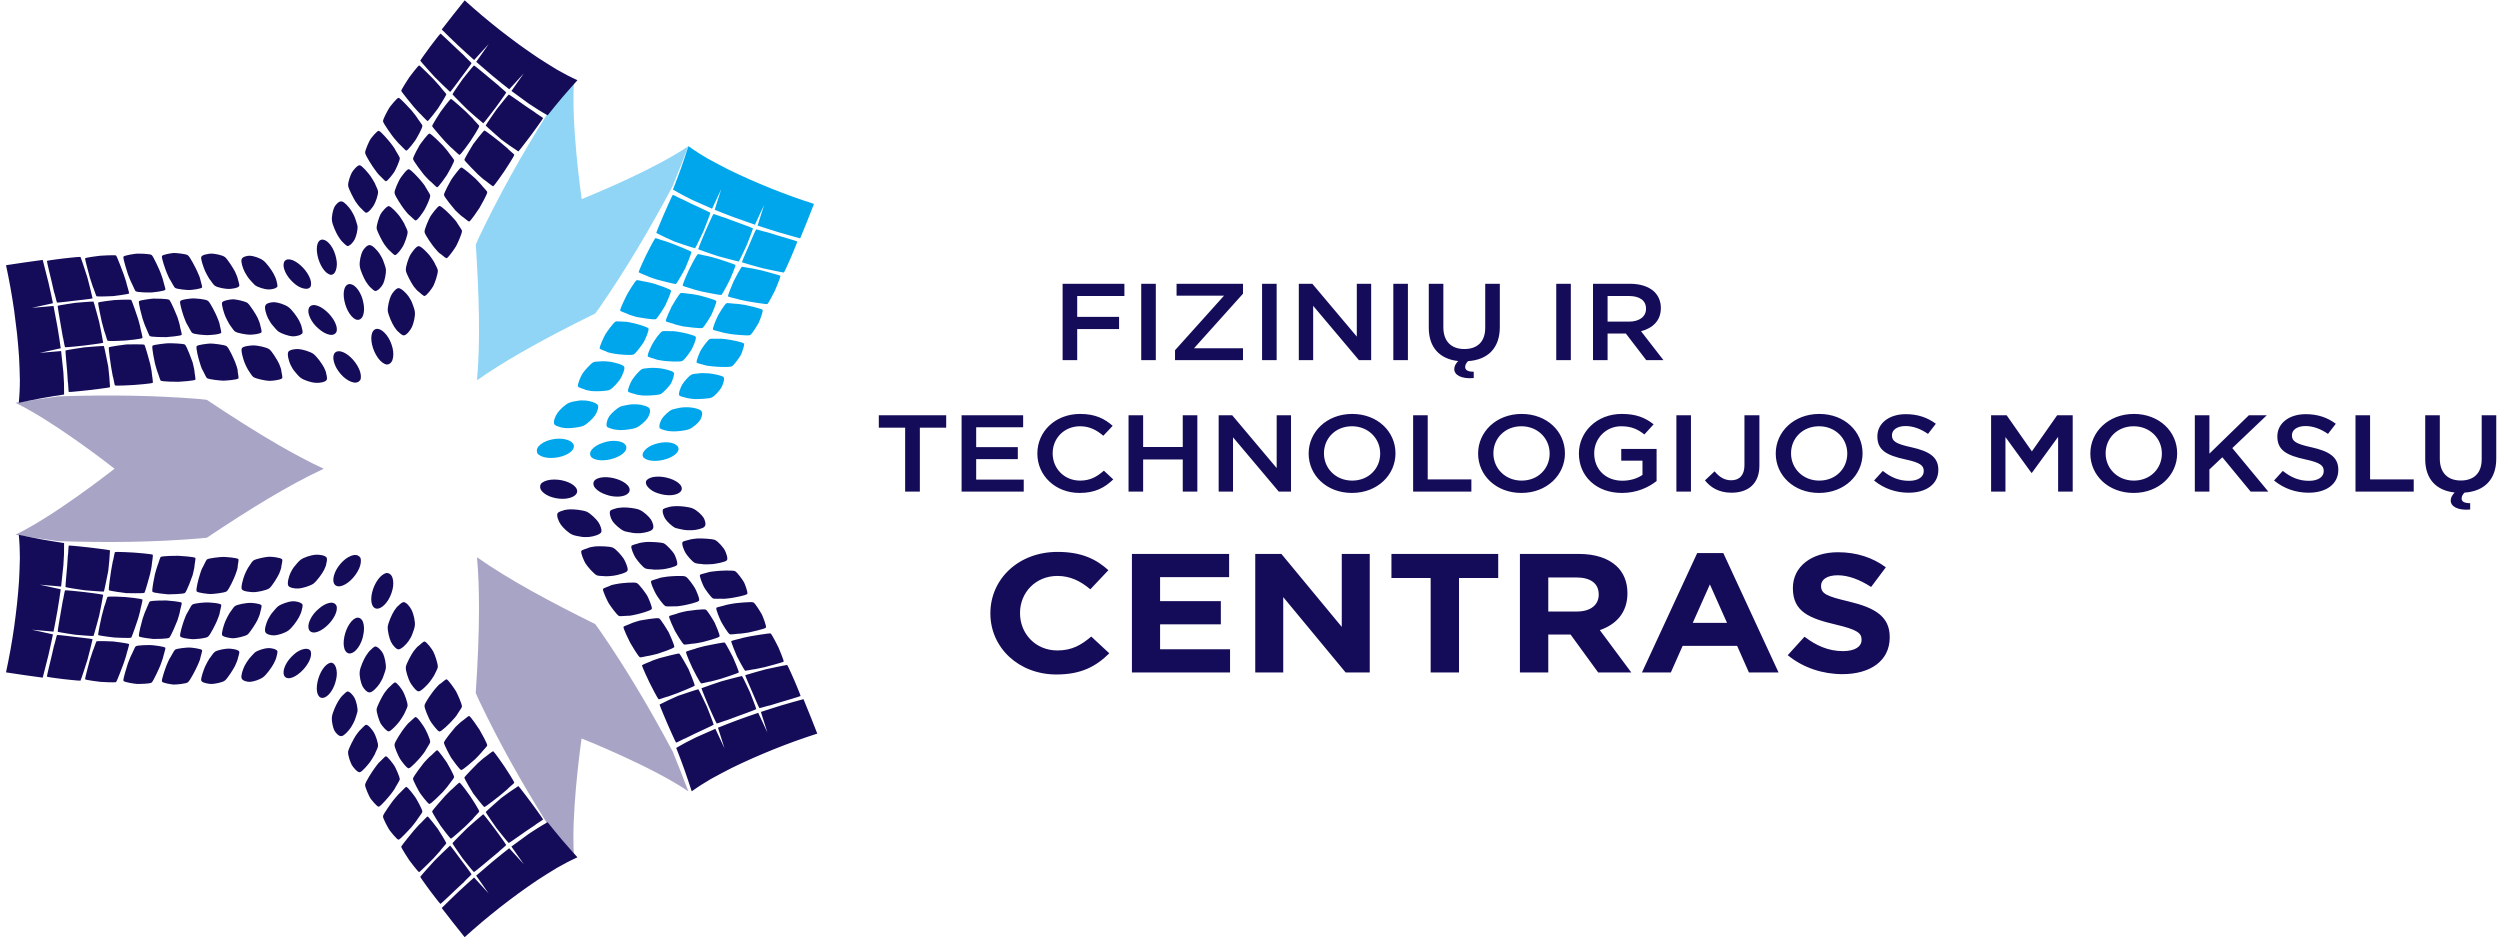
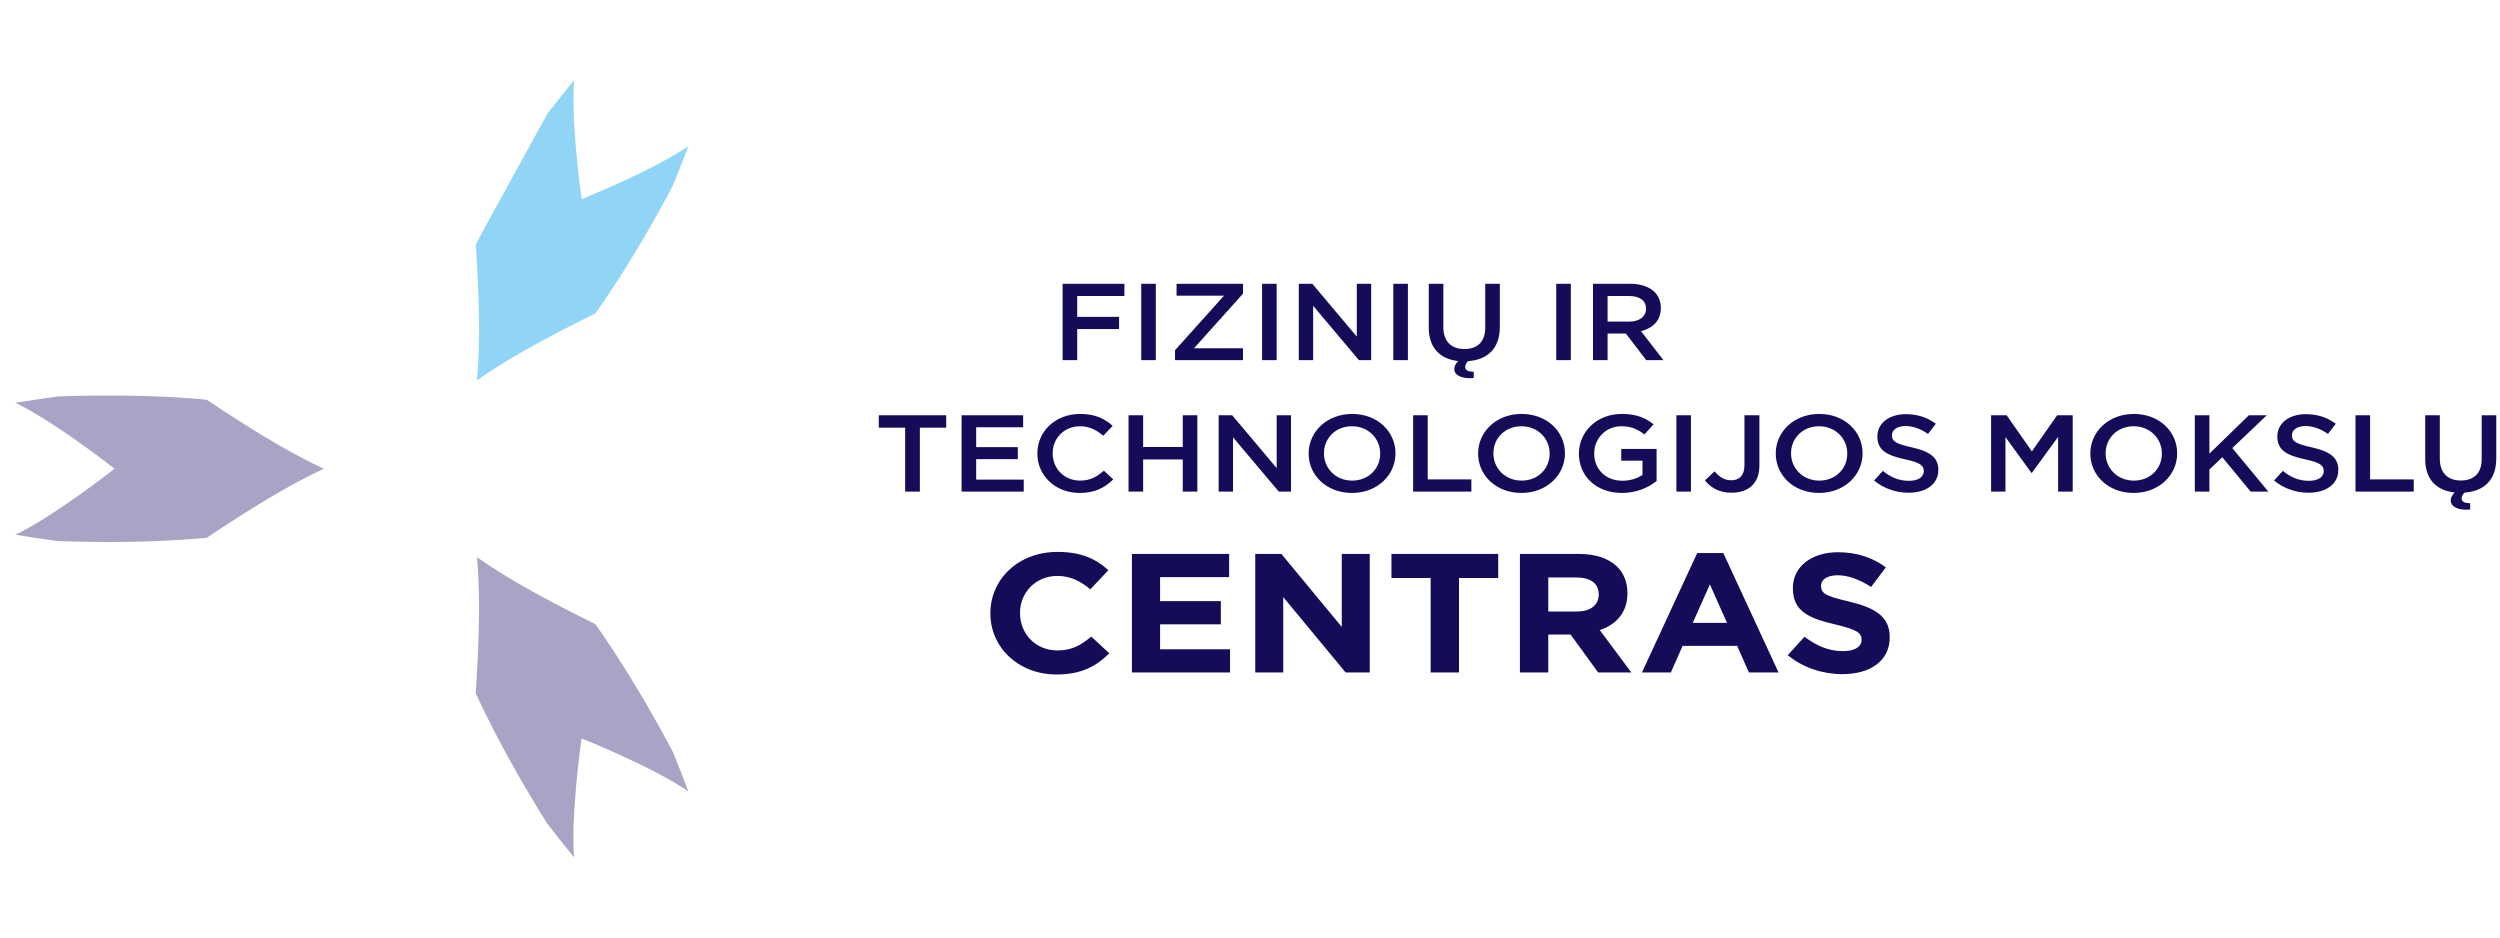
<svg xmlns="http://www.w3.org/2000/svg" width="208" height="78" viewBox="0 0 208 78" fill="none">
  <path d="M88.409 23.61H93.551V24.627H89.623V26.361H93.107V27.378H89.623V29.965H88.409V23.61ZM94.95 23.61H96.164V29.965H94.95V23.61ZM97.762 29.139L101.838 24.6H97.89V23.61H103.417V24.436L99.341 28.976H103.417V29.965H97.762V29.139ZM105.004 23.61H106.217V29.965H105.004V23.61ZM108.061 23.61H109.186L112.886 28.004V23.61H114.081V29.965H113.064L109.255 25.444V29.965H108.061V23.61ZM115.924 23.61H117.138V29.965H115.924V23.61ZM120.995 30.71C120.995 30.465 121.114 30.256 121.321 30.038C119.811 29.875 118.874 28.939 118.874 27.269V23.61H120.087V27.223C120.087 28.404 120.749 29.039 121.834 29.039C122.91 29.039 123.571 28.44 123.571 27.269V23.61H124.785V27.214C124.785 28.994 123.758 29.938 122.14 30.047C121.963 30.229 121.903 30.383 121.903 30.537C121.903 30.801 122.14 30.928 122.614 30.928V31.454C121.568 31.545 120.995 31.191 120.995 30.71ZM129.48 23.61H130.693V29.965H129.48V23.61ZM132.538 23.61H135.617C136.485 23.61 137.166 23.846 137.61 24.245C137.976 24.59 138.183 25.063 138.183 25.616V25.635C138.183 26.679 137.502 27.305 136.535 27.559L138.4 29.965H136.969L135.271 27.75H133.751V29.965H132.538V23.61ZM135.528 26.76C136.396 26.76 136.949 26.343 136.949 25.698V25.68C136.949 24.999 136.416 24.627 135.518 24.627H133.751V26.76H135.528ZM75.308 35.583H73.117V34.548H78.723V35.583H76.532V40.904H75.308V35.583ZM80.004 34.548H85.126V35.547H81.218V37.2H84.682V38.198H81.218V39.905H85.175V40.904H80.004V34.548ZM86.308 37.744V37.726C86.308 35.919 87.779 34.439 89.871 34.439C91.144 34.439 91.913 34.848 92.575 35.429L91.795 36.255C91.242 35.783 90.65 35.465 89.861 35.465C88.538 35.465 87.581 36.464 87.581 37.708V37.726C87.581 38.97 88.538 39.986 89.861 39.986C90.71 39.986 91.252 39.669 91.844 39.16L92.624 39.887C91.903 40.577 91.114 41.013 89.821 41.013C87.808 41.013 86.308 39.569 86.308 37.744ZM93.895 34.548H95.109V37.19H98.405V34.548H99.619V40.904H98.405V38.225H95.109V40.904H93.895V34.548ZM101.393 34.548H102.518L106.219 38.943V34.548H107.412V40.904H106.396L102.587 36.382V40.904H101.393V34.548ZM108.88 37.744V37.726C108.88 35.937 110.38 34.439 112.502 34.439C114.624 34.439 116.104 35.919 116.104 37.708V37.726C116.104 39.514 114.604 41.013 112.482 41.013C110.361 41.013 108.88 39.533 108.88 37.744ZM114.831 37.744V37.726C114.831 36.491 113.854 35.465 112.482 35.465C111.111 35.465 110.154 36.473 110.154 37.708V37.726C110.154 38.961 111.13 39.986 112.502 39.986C113.874 39.986 114.831 38.979 114.831 37.744ZM117.572 34.548H118.786V39.887H122.418V40.904H117.572V34.548ZM122.979 37.744V37.726C122.979 35.937 124.479 34.439 126.6 34.439C128.723 34.439 130.203 35.919 130.203 37.708V37.726C130.203 39.514 128.702 41.013 126.581 41.013C124.459 41.013 122.979 39.533 122.979 37.744ZM128.93 37.744V37.726C128.93 36.491 127.952 35.465 126.581 35.465C125.209 35.465 124.251 36.473 124.251 37.708V37.726C124.251 38.961 125.229 39.986 126.6 39.986C127.972 39.986 128.93 38.979 128.93 37.744ZM131.365 37.744V37.726C131.365 35.946 132.845 34.439 134.927 34.439C136.131 34.439 136.871 34.748 137.582 35.302L136.812 36.146C136.279 35.729 135.756 35.465 134.878 35.465C133.605 35.465 132.638 36.491 132.638 37.708V37.726C132.638 39.033 133.575 39.996 134.987 39.996C135.638 39.996 136.23 39.805 136.654 39.514V38.325H134.888V37.354H137.829V40.023C137.148 40.559 136.171 41.013 134.947 41.013C132.786 41.013 131.365 39.596 131.365 37.744ZM139.475 34.548H140.688V40.904H139.475V34.548ZM141.852 39.968L142.652 39.215C143.056 39.687 143.461 39.959 144.043 39.959C144.694 39.959 145.138 39.56 145.138 38.716V34.548H146.382V38.743C146.382 39.496 146.145 40.059 145.74 40.432C145.335 40.804 144.754 40.994 144.063 40.994C142.997 40.994 142.306 40.541 141.852 39.968ZM147.742 37.744V37.726C147.742 35.937 149.242 34.439 151.364 34.439C153.486 34.439 154.966 35.919 154.966 37.708V37.726C154.966 39.514 153.466 41.013 151.344 41.013C149.223 41.013 147.742 39.533 147.742 37.744ZM153.693 37.744V37.726C153.693 36.491 152.716 35.465 151.344 35.465C149.972 35.465 149.015 36.473 149.015 37.708V37.726C149.015 38.961 149.992 39.986 151.364 39.986C152.736 39.986 153.693 38.979 153.693 37.744ZM155.921 39.978L156.651 39.179C157.312 39.705 157.974 40.005 158.832 40.005C159.582 40.005 160.056 39.687 160.056 39.206V39.188C160.056 38.734 159.779 38.489 158.497 38.216C157.026 37.89 156.197 37.49 156.197 36.319V36.301C156.197 35.211 157.184 34.458 158.556 34.458C159.562 34.458 160.362 34.739 161.063 35.257L160.411 36.101C159.79 35.674 159.168 35.447 158.536 35.447C157.825 35.447 157.411 35.783 157.411 36.201V36.219C157.411 36.709 157.727 36.927 159.05 37.217C160.51 37.544 161.27 38.026 161.27 39.079V39.097C161.27 40.286 160.253 40.994 158.803 40.994C157.746 40.994 156.75 40.658 155.921 39.978ZM165.659 34.548H166.952L169.053 37.554L171.156 34.548H172.449V40.904H171.235V36.346L169.053 39.342H169.015L166.853 36.364V40.904H165.659V34.548ZM173.916 37.744V37.726C173.916 35.937 175.416 34.439 177.538 34.439C179.66 34.439 181.14 35.919 181.14 37.708V37.726C181.14 39.514 179.64 41.013 177.518 41.013C175.397 41.013 173.916 39.533 173.916 37.744ZM179.867 37.744V37.726C179.867 36.491 178.89 35.465 177.518 35.465C176.147 35.465 175.189 36.473 175.189 37.708V37.726C175.189 38.961 176.166 39.986 177.538 39.986C178.91 39.986 179.867 38.979 179.867 37.744ZM182.609 34.548H183.822V37.744L187.108 34.548H188.599L185.727 37.281L188.727 40.904H187.256L184.898 38.044L183.822 39.061V40.904H182.609V34.548ZM189.199 39.978L189.929 39.179C190.59 39.705 191.252 40.005 192.11 40.005C192.86 40.005 193.334 39.687 193.334 39.206V39.188C193.334 38.734 193.057 38.489 191.775 38.216C190.304 37.89 189.475 37.49 189.475 36.319V36.301C189.475 35.211 190.462 34.458 191.834 34.458C192.84 34.458 193.639 34.739 194.34 35.257L193.689 36.101C193.067 35.674 192.446 35.447 191.814 35.447C191.103 35.447 190.689 35.783 190.689 36.201V36.219C190.689 36.709 191.005 36.927 192.327 37.217C193.788 37.544 194.547 38.026 194.547 39.079V39.097C194.547 40.286 193.531 40.994 192.081 40.994C191.024 40.994 190.028 40.658 189.199 39.978ZM195.977 34.548H197.191V39.887H200.822V40.904H195.977V34.548ZM203.9 41.648C203.9 41.403 204.018 41.194 204.226 40.976C202.716 40.813 201.778 39.878 201.778 38.207V34.548H202.992V38.162C202.992 39.342 203.653 39.978 204.739 39.978C205.815 39.978 206.476 39.378 206.476 38.207V34.548H207.689V38.153C207.689 39.932 206.663 40.877 205.045 40.986C204.867 41.167 204.808 41.321 204.808 41.476C204.808 41.739 205.045 41.866 205.518 41.866V42.392C204.472 42.483 203.9 42.129 203.9 41.648ZM82.4 51.045V51.017C82.4 48.214 84.697 45.918 87.99 45.918C90.012 45.918 91.222 46.538 92.218 47.439L90.716 49.031C89.889 48.341 89.047 47.918 87.975 47.918C86.168 47.918 84.866 49.299 84.866 50.989V51.017C84.866 52.708 86.137 54.117 87.975 54.117C89.2 54.117 89.951 53.666 90.793 52.961L92.294 54.356C91.191 55.441 89.966 56.117 87.898 56.117C84.743 56.117 82.4 53.877 82.4 51.045ZM94.176 46.087H102.263V48.017H96.519V50.017H101.574V51.947H96.519V54.018H102.34V55.948H94.176V46.087ZM104.437 46.087H106.612L111.635 52.158V46.087H113.963V55.948H111.956L106.765 49.679V55.948H104.437V46.087ZM119.03 48.087H115.768V46.087H124.651V48.087H121.389V55.948H119.03V48.087ZM126.457 46.087H131.359C132.722 46.087 133.779 46.439 134.484 47.087C135.081 47.637 135.402 48.411 135.402 49.341V49.369C135.402 50.961 134.468 51.961 133.105 52.426L135.724 55.948H132.967L130.67 52.792H128.816V55.948H126.457V46.087ZM131.206 50.877C132.354 50.877 133.013 50.313 133.013 49.482V49.454C133.013 48.524 132.309 48.045 131.16 48.045H128.816V50.877H131.206ZM141.206 46.017H143.381L147.975 55.948H145.509L144.529 53.736H139.995L139.015 55.948H136.611L141.206 46.017ZM143.687 51.82L142.263 48.623L140.838 51.82H143.687ZM148.74 54.511L150.134 52.975C151.099 53.708 152.109 54.173 153.335 54.173C154.299 54.173 154.882 53.821 154.882 53.243V53.215C154.882 52.666 154.514 52.384 152.722 51.961C150.562 51.454 149.168 50.905 149.168 48.947V48.918C149.168 47.129 150.731 45.946 152.921 45.946C154.483 45.946 155.816 46.397 156.903 47.2L155.678 48.834C154.729 48.228 153.794 47.862 152.891 47.862C151.987 47.862 151.512 48.242 151.512 48.721V48.749C151.512 49.397 151.971 49.609 153.825 50.045C156 50.566 157.225 51.285 157.225 53.003V53.032C157.225 54.99 155.601 56.089 153.289 56.089C151.665 56.089 150.026 55.568 148.74 54.511Z" fill="#140C59" />
-   <path d="M49.915 25.541C52.057 22.438 54.017 19.147 55.958 15.498C56.401 14.417 56.837 13.31 57.273 12.166C56.866 12.437 56.416 12.719 55.933 12.996C52.906 14.746 48.755 16.417 48.397 16.564C48.342 16.185 47.497 10.26 47.764 6.674L47.759 6.673C46.989 7.617 46.256 8.54 45.546 9.457C43.349 12.968 41.479 16.32 39.857 19.735C39.763 19.936 39.679 20.142 39.586 20.344C39.851 24.437 39.983 28.34 39.687 31.639C40.777 30.871 41.981 30.119 43.273 29.375C45.2 28.262 47.32 27.167 49.526 26.079C49.651 25.897 49.789 25.723 49.915 25.541Z" fill="#90D5F6" />
+   <path d="M49.915 25.541C52.057 22.438 54.017 19.147 55.958 15.498C56.401 14.417 56.837 13.31 57.273 12.166C56.866 12.437 56.416 12.719 55.933 12.996C52.906 14.746 48.755 16.417 48.397 16.564C48.342 16.185 47.497 10.26 47.764 6.674L47.759 6.673C46.989 7.617 46.256 8.54 45.546 9.457C39.763 19.936 39.679 20.142 39.586 20.344C39.851 24.437 39.983 28.34 39.687 31.639C40.777 30.871 41.981 30.119 43.273 29.375C45.2 28.262 47.32 27.167 49.526 26.079C49.651 25.897 49.789 25.723 49.915 25.541Z" fill="#90D5F6" />
  <path d="M39.581 57.664C39.742 55.211 39.854 52.825 39.854 50.599C39.851 49.108 39.809 47.689 39.685 46.363C42.394 48.268 45.841 50.105 49.521 51.924C49.649 52.104 49.785 52.279 49.91 52.462C52.054 55.57 54.018 58.864 55.963 62.517C56.403 63.594 56.839 64.694 57.27 65.837L57.268 65.839C54.297 63.813 48.743 61.581 48.387 61.442C48.334 61.829 47.705 66.255 47.707 69.754C47.709 70.308 47.723 70.839 47.759 71.33L47.76 71.327C46.979 70.375 46.238 69.441 45.525 68.515C43.337 65.014 41.469 61.673 39.854 58.267C39.759 58.068 39.676 57.863 39.581 57.664ZM16.543 33.194C12.788 32.892 8.965 32.839 4.846 32.98C3.681 33.14 2.498 33.313 1.282 33.512C1.723 33.724 2.189 33.976 2.669 34.253C5.697 36.004 9.219 38.755 9.527 38.997C9.225 39.233 4.519 42.928 1.281 44.492C2.482 44.689 3.655 44.864 4.805 45.019C8.943 45.164 12.776 45.11 16.54 44.804C16.766 44.787 16.987 44.76 17.209 44.739C20.622 42.458 23.933 40.394 26.935 39C25.731 38.44 24.473 37.772 23.182 37.027C21.257 35.913 19.244 34.627 17.201 33.263C16.982 33.239 16.761 33.21 16.543 33.194Z" fill="#A8A4C5" />
-   <path fill-rule="evenodd" clip-rule="evenodd" d="M29.879 30.706C30.029 31.047 30.061 31.366 29.996 31.584C29.891 31.764 29.69 31.869 29.425 31.823C29.134 31.771 28.801 31.57 28.55 31.331C28.26 31.057 28.006 30.703 27.87 30.366C27.57 29.632 27.772 29.141 28.325 29.234C28.854 29.328 29.548 29.964 29.879 30.706ZM24.851 29.043C24.552 29.018 24.076 29.102 23.985 29.276C23.88 29.48 24.023 30.031 24.167 30.341C24.236 30.496 24.399 30.779 24.519 30.905C24.652 31.065 24.858 31.318 24.996 31.418C25.283 31.649 25.917 31.824 26.232 31.851C26.554 31.879 27.068 31.804 27.182 31.604C27.231 31.518 27.196 31.28 27.149 31.125C27.153 31.006 27.036 30.728 26.955 30.571C26.79 30.257 26.374 29.681 26.075 29.441C25.763 29.236 25.155 29.066 24.851 29.043ZM21.143 28.737C20.914 28.729 20.198 28.797 20.125 28.975C20.015 29.123 20.233 29.885 20.343 30.159C20.389 30.283 20.572 30.677 20.639 30.77C20.743 30.896 20.939 31.265 21.069 31.359C21.28 31.52 22.128 31.677 22.373 31.686C22.622 31.698 23.354 31.613 23.473 31.471C23.527 31.384 23.43 31.018 23.411 30.896C23.43 30.808 23.285 30.407 23.229 30.283C23.103 30.006 22.631 29.227 22.412 29.064C22.152 28.87 21.378 28.744 21.143 28.737ZM17.515 28.581C17.345 28.583 16.443 28.679 16.367 28.801C16.266 28.922 16.537 29.917 16.607 30.126C16.631 30.22 16.789 30.732 16.874 30.823C16.921 30.883 17.123 31.365 17.213 31.456C17.364 31.576 18.39 31.671 18.571 31.671C18.783 31.671 19.761 31.599 19.841 31.48C19.874 31.389 19.763 30.904 19.772 30.843C19.797 30.752 19.606 30.235 19.57 30.145C19.491 29.931 19.044 28.926 18.852 28.802C18.691 28.68 17.71 28.58 17.515 28.581ZM13.987 28.558C13.847 28.563 12.745 28.674 12.686 28.768C12.606 28.893 12.858 30.091 12.892 30.24C12.908 30.3 13.071 30.897 13.117 30.984C13.161 31.044 13.312 31.642 13.378 31.669C13.478 31.756 14.693 31.77 14.842 31.765C14.992 31.76 16.181 31.681 16.251 31.588C16.3 31.557 16.168 30.954 16.181 30.893C16.187 30.803 16.039 30.201 16.023 30.138C15.972 29.988 15.535 28.784 15.384 28.668C15.271 28.58 14.126 28.55 13.987 28.558ZM10.507 28.658C10.396 28.668 9.102 28.839 9.057 28.902C9.014 28.965 9.217 30.372 9.238 30.491C9.241 30.522 9.375 31.238 9.381 31.294C9.419 31.323 9.526 32.037 9.561 32.063C9.621 32.12 11.028 32.039 11.149 32.03C11.237 32.025 12.637 31.916 12.716 31.849C12.742 31.816 12.637 31.1 12.632 31.07C12.654 31.009 12.496 30.29 12.49 30.261C12.46 30.142 12.08 28.739 12.011 28.682C11.915 28.628 10.59 28.654 10.507 28.658ZM7.019 28.899C6.992 28.902 5.47 29.128 5.45 29.161C5.428 29.196 5.585 30.852 5.588 30.911C5.591 30.941 5.645 31.752 5.645 31.782C5.676 31.809 5.693 32.619 5.721 32.614C5.752 32.639 7.393 32.46 7.425 32.457C7.486 32.45 9.123 32.253 9.154 32.219C9.154 32.219 9.103 31.412 9.096 31.382C9.094 31.352 9.012 30.543 9.008 30.512C8.998 30.453 8.672 28.814 8.643 28.789C8.605 28.764 7.077 28.893 7.019 28.899ZM27.863 26.803C27.536 26.136 26.808 25.498 26.261 25.395C25.692 25.295 25.492 25.768 25.793 26.427C25.949 26.771 26.213 27.107 26.499 27.338C26.779 27.597 27.118 27.791 27.415 27.847C27.689 27.901 27.897 27.81 27.988 27.617C28.064 27.448 28.035 27.152 27.863 26.803ZM22.846 25.144C22.572 25.127 22.133 25.22 22.078 25.43C21.979 25.604 22.143 26.156 22.294 26.465C22.373 26.621 22.553 26.934 22.676 27.059C22.793 27.187 23.013 27.473 23.146 27.568C23.418 27.768 24.023 27.96 24.316 27.982C24.612 28.003 25.06 27.891 25.165 27.716C25.205 27.631 25.142 27.361 25.104 27.235C25.094 27.117 24.956 26.805 24.874 26.649C24.704 26.335 24.287 25.76 24.008 25.558C23.698 25.324 23.127 25.163 22.846 25.144ZM19.404 24.901C19.19 24.897 18.55 25.007 18.483 25.158C18.4 25.338 18.652 26.102 18.757 26.345C18.823 26.497 19.012 26.864 19.092 26.986C19.198 27.109 19.41 27.477 19.536 27.569C19.743 27.728 20.523 27.842 20.753 27.847C20.977 27.854 21.657 27.791 21.753 27.645C21.797 27.558 21.68 27.189 21.655 27.07C21.649 26.948 21.499 26.578 21.424 26.423C21.308 26.178 20.818 25.4 20.599 25.21C20.363 25.048 19.621 24.905 19.404 24.901ZM16.046 24.827C15.888 24.833 15.043 24.91 14.996 25.062C14.91 25.187 15.232 26.181 15.298 26.362C15.341 26.483 15.519 26.964 15.608 27.054C15.667 27.143 15.901 27.625 15.976 27.685C16.144 27.834 17.085 27.885 17.25 27.883C17.445 27.882 18.354 27.828 18.407 27.678C18.436 27.616 18.29 27.13 18.284 27.04C18.3 26.948 18.094 26.462 18.047 26.34C17.973 26.157 17.489 25.155 17.303 25.033C17.13 24.88 16.228 24.826 16.046 24.827ZM12.763 24.842C12.632 24.849 11.61 24.969 11.566 25.063C11.487 25.16 11.815 26.357 11.86 26.506C11.887 26.596 12.091 27.19 12.136 27.248C12.18 27.31 12.388 27.904 12.461 27.96C12.567 28.047 13.69 28.054 13.831 28.049C13.967 28.043 15.058 27.951 15.115 27.857C15.151 27.796 14.965 27.195 14.97 27.13C14.979 27.072 14.79 26.468 14.759 26.378C14.703 26.228 14.211 25.027 14.072 24.94C13.957 24.854 12.892 24.836 12.763 24.842ZM9.519 24.965C9.412 24.972 8.205 25.116 8.168 25.176C8.141 25.273 8.445 26.677 8.467 26.767C8.48 26.825 8.675 27.537 8.682 27.568C8.726 27.625 8.908 28.309 8.936 28.335C9.008 28.419 10.315 28.34 10.428 28.331C10.51 28.326 11.795 28.209 11.856 28.115C11.877 28.083 11.707 27.396 11.69 27.336C11.71 27.303 11.502 26.587 11.487 26.528C11.459 26.44 10.995 25.039 10.916 24.954C10.825 24.898 9.593 24.959 9.519 24.965ZM6.264 25.196C6.234 25.198 4.821 25.41 4.799 25.444C4.778 25.477 5.071 27.13 5.075 27.16C5.079 27.19 5.225 28.03 5.225 28.03C5.255 28.055 5.375 28.866 5.413 28.89C5.439 28.918 6.965 28.755 6.993 28.749C7.047 28.743 8.561 28.553 8.586 28.521C8.579 28.49 8.434 27.683 8.429 27.656C8.429 27.656 8.258 26.817 8.252 26.788C8.246 26.756 7.808 25.122 7.779 25.094C7.742 25.067 6.313 25.191 6.264 25.196ZM25.718 22.991C25.391 22.325 24.68 21.69 24.152 21.59C23.611 21.495 23.435 21.97 23.735 22.629C23.895 22.973 24.141 23.279 24.433 23.538C24.705 23.795 25.017 23.956 25.304 24.012C25.565 24.063 25.777 23.999 25.858 23.806C25.909 23.607 25.89 23.34 25.718 22.991ZM20.803 21.276C20.545 21.266 20.147 21.371 20.103 21.581C20.021 21.762 20.2 22.314 20.358 22.623C20.441 22.779 20.608 23.058 20.74 23.215C20.856 23.341 21.065 23.594 21.207 23.721C21.464 23.916 22.02 24.067 22.288 24.082C22.563 24.099 22.99 24.009 23.082 23.836C23.095 23.715 23.039 23.472 23.001 23.35C22.973 23.197 22.843 22.916 22.755 22.759C22.584 22.445 22.172 21.873 21.906 21.675C21.604 21.445 21.065 21.29 20.803 21.276ZM17.594 21.099C17.396 21.099 16.789 21.191 16.748 21.374C16.668 21.527 16.96 22.319 17.07 22.564C17.123 22.685 17.335 23.079 17.417 23.204C17.509 23.295 17.726 23.661 17.848 23.752C18.063 23.938 18.791 24.04 19.006 24.042C19.214 24.046 19.838 23.971 19.907 23.793C19.942 23.703 19.813 23.335 19.796 23.244C19.785 23.121 19.611 22.721 19.552 22.598C19.429 22.351 18.92 21.547 18.72 21.39C18.474 21.201 17.791 21.099 17.594 21.099ZM14.447 21.049C14.298 21.056 13.528 21.176 13.476 21.301C13.416 21.454 13.766 22.417 13.847 22.629C13.887 22.72 14.09 23.229 14.179 23.319C14.239 23.41 14.485 23.89 14.558 23.947C14.712 24.066 15.603 24.136 15.759 24.131C15.94 24.128 16.768 24.031 16.817 23.909C16.843 23.847 16.683 23.361 16.67 23.27C16.679 23.178 16.449 22.661 16.404 22.571C16.313 22.357 15.825 21.387 15.63 21.238C15.471 21.116 14.617 21.043 14.447 21.049ZM11.371 21.104C11.25 21.112 10.302 21.24 10.272 21.364C10.207 21.459 10.59 22.656 10.639 22.805C10.67 22.895 10.902 23.488 10.95 23.547C10.995 23.604 11.229 24.2 11.285 24.225C11.401 24.341 12.454 24.34 12.583 24.333C12.713 24.326 13.722 24.224 13.757 24.1C13.798 24.068 13.59 23.466 13.59 23.404C13.593 23.341 13.381 22.742 13.342 22.651C13.287 22.501 12.751 21.304 12.618 21.219C12.496 21.102 11.492 21.097 11.371 21.104ZM8.342 21.276C8.243 21.284 7.111 21.427 7.082 21.491C7.054 21.556 7.449 22.986 7.471 23.075C7.489 23.134 7.722 23.846 7.731 23.876C7.766 23.903 7.993 24.615 8.022 24.643C8.093 24.695 9.318 24.646 9.422 24.635C9.494 24.631 10.686 24.479 10.743 24.416C10.763 24.384 10.55 23.663 10.538 23.635C10.555 23.605 10.315 22.887 10.292 22.83C10.264 22.739 9.727 21.311 9.655 21.258C9.561 21.201 8.41 21.271 8.342 21.276ZM5.276 21.504C5.258 21.506 3.917 21.671 3.902 21.705C3.892 21.767 4.286 23.385 4.301 23.446C4.308 23.474 4.497 24.284 4.5 24.312C4.535 24.34 4.712 25.148 4.742 25.174C4.773 25.198 6.195 25.02 6.218 25.017C6.271 25.011 7.687 24.859 7.703 24.827C7.701 24.796 7.505 23.989 7.495 23.959C7.489 23.931 7.281 23.126 7.272 23.096C7.255 23.036 6.739 21.434 6.694 21.376C6.66 21.349 5.329 21.497 5.276 21.504ZM5.324 31.892C5.314 31.58 5.292 31.269 5.272 30.958C5.216 30.375 5.154 29.789 5.084 29.207L3.299 29.361L5.053 28.976C5.016 28.704 4.98 28.433 4.935 28.163C4.888 27.842 4.833 27.521 4.78 27.202C4.675 26.62 4.57 26.038 4.453 25.457L2.651 25.614L4.406 25.228C4.352 24.955 4.295 24.683 4.233 24.411C4.166 24.1 4.096 23.791 4.025 23.482C3.876 22.863 3.718 22.244 3.555 21.625C3.053 21.691 2.548 21.765 2.046 21.834C1.527 21.91 1.016 21.988 0.501 22.065C0.636 22.698 0.762 23.331 0.875 23.962C0.932 24.279 0.984 24.596 1.036 24.912C1.089 25.229 1.133 25.546 1.181 25.862C1.268 26.497 1.344 27.13 1.418 27.764C1.452 28.093 1.483 28.42 1.511 28.747C1.541 29.064 1.563 29.383 1.585 29.699C1.618 30.336 1.641 30.971 1.653 31.604C1.652 31.923 1.647 32.242 1.631 32.559C1.618 32.878 1.591 33.197 1.562 33.512C2.196 33.38 2.832 33.246 3.467 33.129C4.091 33.018 4.71 32.916 5.334 32.823C5.333 32.513 5.335 32.202 5.324 31.892ZM29.879 47.3C30.028 46.958 30.061 46.639 29.996 46.421C29.891 46.243 29.69 46.137 29.425 46.184C29.133 46.234 28.801 46.436 28.55 46.675C28.26 46.949 28.006 47.303 27.869 47.638C27.569 48.375 27.772 48.866 28.325 48.771C28.854 48.678 29.548 48.042 29.879 47.3ZM24.851 48.963C24.552 48.987 24.076 48.904 23.985 48.731C23.88 48.525 24.023 47.974 24.167 47.665C24.237 47.51 24.401 47.228 24.52 47.1C24.654 46.941 24.859 46.687 24.996 46.587C25.284 46.356 25.918 46.182 26.232 46.154C26.554 46.126 27.068 46.202 27.18 46.401C27.231 46.488 27.196 46.727 27.149 46.88C27.153 46.999 27.036 47.279 26.955 47.433C26.79 47.748 26.375 48.324 26.075 48.564C25.764 48.769 25.155 48.939 24.851 48.963ZM21.144 49.268C20.914 49.277 20.198 49.208 20.124 49.031C20.015 48.884 20.233 48.12 20.343 47.846C20.39 47.724 20.572 47.328 20.639 47.235C20.743 47.11 20.939 46.742 21.069 46.646C21.28 46.486 22.128 46.33 22.373 46.321C22.622 46.31 23.354 46.392 23.473 46.535C23.529 46.622 23.43 46.987 23.411 47.109C23.43 47.198 23.285 47.597 23.229 47.723C23.103 47.998 22.631 48.777 22.412 48.941C22.152 49.135 21.378 49.262 21.144 49.268ZM17.515 49.424C17.344 49.422 16.443 49.328 16.367 49.204C16.266 49.083 16.538 48.088 16.607 47.88C16.631 47.787 16.789 47.275 16.874 47.184C16.921 47.124 17.123 46.64 17.213 46.55C17.363 46.429 18.39 46.336 18.571 46.335C18.783 46.335 19.761 46.406 19.841 46.526C19.874 46.616 19.763 47.102 19.772 47.162C19.797 47.253 19.606 47.769 19.57 47.861C19.491 48.074 19.044 49.081 18.852 49.203C18.691 49.327 17.71 49.425 17.515 49.424ZM13.987 49.45C13.847 49.442 12.745 49.332 12.685 49.237C12.606 49.114 12.858 47.914 12.893 47.765C12.91 47.705 13.072 47.11 13.117 47.021C13.161 46.962 13.312 46.363 13.378 46.337C13.478 46.25 14.692 46.235 14.842 46.242C14.992 46.247 16.181 46.326 16.251 46.418C16.3 46.448 16.169 47.051 16.181 47.114C16.187 47.203 16.039 47.806 16.023 47.867C15.972 48.017 15.535 49.221 15.384 49.337C15.271 49.425 14.126 49.454 13.987 49.45ZM10.507 49.347C10.396 49.338 9.104 49.167 9.057 49.104C9.014 49.039 9.217 47.633 9.238 47.515C9.241 47.483 9.375 46.769 9.382 46.712C9.419 46.683 9.526 45.968 9.561 45.941C9.621 45.886 11.029 45.966 11.149 45.974C11.238 45.98 12.637 46.089 12.716 46.157C12.742 46.189 12.637 46.906 12.632 46.936C12.654 46.997 12.496 47.715 12.49 47.746C12.46 47.864 12.08 49.267 12.011 49.324C11.915 49.378 10.59 49.353 10.507 49.347ZM7.019 49.107C6.991 49.104 5.47 48.879 5.45 48.845C5.428 48.811 5.585 47.155 5.588 47.094C5.591 47.065 5.645 46.254 5.645 46.223C5.676 46.195 5.693 45.386 5.721 45.39C5.752 45.365 7.395 45.545 7.425 45.549C7.486 45.556 9.123 45.752 9.151 45.785C9.151 45.785 9.103 46.594 9.096 46.623C9.094 46.654 9.012 47.462 9.008 47.493C8.998 47.553 8.672 49.19 8.643 49.218C8.605 49.242 7.077 49.114 7.019 49.107ZM27.863 51.203C27.536 51.87 26.809 52.507 26.259 52.611C25.694 52.71 25.493 52.237 25.794 51.58C25.949 51.234 26.213 50.899 26.499 50.668C26.778 50.409 27.118 50.215 27.415 50.159C27.688 50.105 27.897 50.196 27.988 50.389C28.064 50.557 28.035 50.854 27.863 51.203ZM22.846 52.863C22.572 52.878 22.133 52.785 22.076 52.577C21.977 52.402 22.143 51.85 22.294 51.54C22.373 51.385 22.553 51.073 22.676 50.947C22.793 50.819 23.013 50.533 23.146 50.438C23.418 50.239 24.023 50.046 24.316 50.024C24.611 50.002 25.059 50.115 25.165 50.289C25.205 50.374 25.142 50.646 25.104 50.77C25.094 50.89 24.956 51.201 24.874 51.356C24.704 51.672 24.287 52.245 24.009 52.446C23.698 52.68 23.127 52.843 22.846 52.863ZM19.404 53.105C19.19 53.108 18.55 52.997 18.483 52.848C18.4 52.669 18.652 51.905 18.759 51.661C18.823 51.509 19.012 51.141 19.092 51.02C19.198 50.896 19.41 50.529 19.536 50.435C19.743 50.277 20.523 50.165 20.753 50.159C20.977 50.15 21.657 50.215 21.753 50.361C21.797 50.448 21.68 50.817 21.655 50.937C21.649 51.058 21.499 51.428 21.424 51.582C21.308 51.827 20.818 52.605 20.599 52.795C20.363 52.958 19.622 53.101 19.404 53.105ZM16.046 53.18C15.888 53.173 15.043 53.097 14.996 52.944C14.912 52.818 15.232 51.826 15.298 51.644C15.343 51.523 15.519 51.042 15.607 50.951C15.667 50.862 15.901 50.38 15.977 50.321C16.144 50.171 17.085 50.12 17.25 50.122C17.445 50.124 18.354 50.176 18.407 50.327C18.436 50.391 18.29 50.875 18.282 50.965C18.301 51.058 18.094 51.544 18.047 51.666C17.973 51.849 17.49 52.851 17.303 52.974C17.13 53.124 16.228 53.18 16.046 53.18ZM12.763 53.163C12.632 53.155 11.61 53.035 11.566 52.944C11.487 52.847 11.815 51.65 11.86 51.499C11.887 51.41 12.091 50.814 12.136 50.759C12.18 50.697 12.388 50.102 12.46 50.046C12.567 49.961 13.69 49.953 13.831 49.958C13.967 49.964 15.058 50.056 15.116 50.15C15.151 50.211 14.963 50.811 14.97 50.875C14.979 50.933 14.79 51.538 14.759 51.629C14.703 51.777 14.211 52.979 14.072 53.065C13.957 53.153 12.893 53.17 12.763 53.163ZM9.519 53.042C9.412 53.032 8.205 52.891 8.17 52.828C8.141 52.734 8.443 51.328 8.467 51.24C8.48 51.18 8.674 50.469 8.682 50.438C8.726 50.381 8.908 49.699 8.936 49.672C9.008 49.585 10.315 49.667 10.428 49.674C10.51 49.681 11.795 49.797 11.856 49.89C11.877 49.922 11.707 50.609 11.69 50.67C11.71 50.702 11.502 51.419 11.487 51.478C11.457 51.566 10.995 52.966 10.915 53.054C10.825 53.108 9.593 53.047 9.519 53.042ZM6.264 52.811C6.234 52.807 4.821 52.596 4.799 52.562C4.778 52.528 5.07 50.875 5.075 50.846C5.079 50.814 5.225 49.976 5.225 49.976C5.255 49.95 5.375 49.141 5.413 49.115C5.439 49.088 6.965 49.252 6.994 49.257C7.047 49.262 8.561 49.452 8.585 49.486C8.579 49.517 8.434 50.324 8.427 50.351C8.427 50.351 8.258 51.19 8.252 51.219C8.246 51.25 7.808 52.884 7.779 52.913C7.742 52.939 6.313 52.816 6.264 52.811ZM25.718 55.014C25.391 55.682 24.68 56.316 24.153 56.416C23.611 56.51 23.435 56.036 23.735 55.376C23.895 55.034 24.141 54.727 24.435 54.467C24.705 54.211 25.017 54.05 25.305 53.995C25.563 53.944 25.777 54.006 25.858 54.199C25.909 54.399 25.889 54.666 25.718 55.014ZM20.802 56.73C20.545 56.741 20.147 56.634 20.103 56.425C20.021 56.245 20.201 55.692 20.358 55.383C20.441 55.226 20.608 54.948 20.74 54.79C20.856 54.665 21.065 54.411 21.207 54.284C21.464 54.089 22.02 53.938 22.288 53.922C22.563 53.906 22.99 53.997 23.082 54.171C23.095 54.289 23.039 54.533 23.001 54.658C22.973 54.81 22.843 55.091 22.755 55.246C22.584 55.559 22.172 56.131 21.907 56.33C21.604 56.562 21.065 56.716 20.802 56.73ZM17.594 56.907C17.396 56.907 16.789 56.814 16.75 56.632C16.668 56.479 16.96 55.687 17.07 55.441C17.123 55.322 17.335 54.927 17.417 54.802C17.509 54.712 17.726 54.344 17.849 54.253C18.063 54.068 18.791 53.965 19.006 53.965C19.214 53.96 19.839 54.034 19.907 54.214C19.942 54.302 19.813 54.671 19.796 54.762C19.785 54.886 19.611 55.285 19.552 55.408C19.429 55.657 18.922 56.459 18.72 56.616C18.474 56.806 17.793 56.907 17.594 56.907ZM14.447 56.956C14.299 56.95 13.528 56.83 13.476 56.706C13.416 56.551 13.765 55.589 13.847 55.376C13.887 55.287 14.09 54.776 14.179 54.689C14.239 54.598 14.485 54.116 14.558 54.059C14.712 53.94 15.603 53.869 15.759 53.874C15.94 53.878 16.768 53.975 16.817 54.096C16.843 54.158 16.683 54.645 16.67 54.737C16.68 54.829 16.449 55.346 16.404 55.435C16.314 55.648 15.825 56.618 15.63 56.769C15.472 56.89 14.617 56.964 14.447 56.956ZM11.371 56.902C11.25 56.893 10.302 56.766 10.272 56.642C10.207 56.548 10.59 55.351 10.639 55.201C10.671 55.111 10.902 54.518 10.95 54.459C10.995 54.402 11.229 53.806 11.285 53.78C11.401 53.663 12.454 53.665 12.583 53.673C12.714 53.681 13.722 53.782 13.757 53.905C13.798 53.937 13.59 54.54 13.59 54.602C13.593 54.664 13.381 55.265 13.342 55.355C13.287 55.505 12.751 56.702 12.617 56.787C12.496 56.904 11.492 56.909 11.371 56.902ZM8.342 56.73C8.243 56.721 7.11 56.578 7.082 56.515C7.054 56.45 7.449 55.021 7.469 54.93C7.489 54.872 7.722 54.159 7.731 54.13C7.766 54.103 7.993 53.391 8.022 53.364C8.093 53.31 9.318 53.361 9.421 53.37C9.494 53.376 10.684 53.527 10.743 53.59C10.763 53.622 10.551 54.342 10.538 54.369C10.555 54.402 10.314 55.119 10.292 55.177C10.265 55.267 9.728 56.694 9.655 56.749C9.561 56.804 8.41 56.735 8.342 56.73ZM5.276 56.502C5.258 56.499 3.917 56.336 3.902 56.301C3.892 56.24 4.286 54.621 4.301 54.561C4.308 54.53 4.497 53.722 4.5 53.693C4.536 53.666 4.71 52.858 4.742 52.831C4.774 52.807 6.195 52.986 6.218 52.989C6.273 52.996 7.687 53.147 7.703 53.18C7.701 53.211 7.505 54.016 7.495 54.047C7.489 54.076 7.281 54.881 7.271 54.91C7.255 54.969 6.739 56.573 6.696 56.63C6.661 56.656 5.331 56.509 5.276 56.502ZM5.324 46.114C5.314 46.426 5.292 46.736 5.272 47.047C5.217 47.633 5.154 48.217 5.084 48.8L3.299 48.644L5.053 49.029C5.016 49.301 4.98 49.574 4.935 49.843C4.888 50.165 4.835 50.484 4.78 50.804C4.675 51.387 4.571 51.968 4.453 52.551L2.65 52.392L4.405 52.779C4.352 53.051 4.295 53.323 4.233 53.595C4.167 53.905 4.097 54.214 4.025 54.525C3.876 55.144 3.718 55.762 3.555 56.38C3.053 56.312 2.548 56.242 2.044 56.172C1.528 56.097 1.016 56.017 0.5 55.941C0.635 55.307 0.761 54.674 0.875 54.044C0.932 53.726 0.984 53.411 1.036 53.094C1.089 52.778 1.134 52.459 1.18 52.144C1.268 51.509 1.345 50.875 1.416 50.241C1.452 49.914 1.483 49.586 1.511 49.259C1.541 48.941 1.563 48.623 1.585 48.305C1.618 47.671 1.641 47.034 1.654 46.401C1.652 46.083 1.646 45.764 1.631 45.447C1.618 45.128 1.591 44.809 1.562 44.493C2.197 44.626 2.832 44.759 3.467 44.877C4.091 44.989 4.711 45.09 5.333 45.182C5.334 45.493 5.335 45.804 5.324 46.114ZM31.453 48.209C31.673 47.908 31.934 47.721 32.155 47.669C32.361 47.669 32.554 47.792 32.646 48.043C32.748 48.322 32.741 48.71 32.658 49.046C32.566 49.436 32.387 49.833 32.164 50.118C31.676 50.746 31.15 50.816 30.955 50.292C30.771 49.785 30.975 48.866 31.453 48.209ZM32.526 53.394C32.656 53.666 32.966 54.037 33.162 54.029C33.392 54.016 33.797 53.618 33.992 53.339C34.092 53.2 34.256 52.918 34.306 52.751C34.377 52.555 34.494 52.252 34.51 52.082C34.568 51.718 34.401 51.081 34.268 50.794C34.132 50.502 33.808 50.094 33.58 50.096C33.48 50.096 33.29 50.245 33.179 50.363C33.077 50.42 32.893 50.66 32.799 50.809C32.608 51.109 32.318 51.757 32.259 52.135C32.239 52.509 32.395 53.12 32.526 53.394ZM34.116 56.758C34.224 56.961 34.64 57.548 34.83 57.521C35.013 57.543 35.566 56.974 35.747 56.74C35.83 56.64 36.081 56.283 36.129 56.178C36.185 56.027 36.407 55.672 36.424 55.513C36.457 55.248 36.169 54.437 36.054 54.219C35.94 53.998 35.502 53.406 35.318 53.373C35.217 53.371 34.948 53.638 34.852 53.716C34.767 53.743 34.492 54.069 34.414 54.181C34.236 54.427 33.796 55.223 33.765 55.497C33.727 55.818 34.005 56.552 34.116 56.758ZM35.796 59.979C35.881 60.126 36.415 60.859 36.559 60.862C36.715 60.89 37.441 60.158 37.588 59.992C37.655 59.924 38.018 59.532 38.056 59.413C38.083 59.342 38.402 58.925 38.433 58.804C38.464 58.612 38.033 57.678 37.942 57.521C37.836 57.336 37.286 56.525 37.141 56.514C37.047 56.532 36.682 56.871 36.625 56.893C36.533 56.916 36.183 57.341 36.121 57.416C35.975 57.592 35.327 58.482 35.319 58.71C35.292 58.911 35.696 59.81 35.796 59.979ZM37.537 63.047C37.614 63.164 38.26 64.064 38.371 64.068C38.519 64.074 39.431 63.257 39.544 63.152C39.587 63.108 40.021 62.668 40.075 62.585C40.105 62.519 40.545 62.087 40.537 62.017C40.563 61.886 39.967 60.828 39.888 60.703C39.808 60.574 39.145 59.584 39.031 59.57C38.978 59.542 38.523 59.958 38.463 59.977C38.383 60.017 37.935 60.447 37.888 60.492C37.784 60.611 36.961 61.592 36.937 61.782C36.916 61.924 37.462 62.929 37.537 63.047ZM39.366 66.01C39.43 66.101 40.223 67.134 40.301 67.144C40.378 67.147 41.495 66.27 41.587 66.192C41.612 66.173 42.165 65.701 42.212 65.667C42.217 65.62 42.782 65.17 42.788 65.127C42.806 65.046 42.033 63.867 41.965 63.767C41.917 63.693 41.122 62.535 41.024 62.501C40.984 62.495 40.415 62.944 40.392 62.964C40.328 62.975 39.785 63.471 39.761 63.49C39.672 63.576 38.649 64.607 38.634 64.696C38.634 64.805 39.32 65.942 39.366 66.01ZM41.318 68.909C41.334 68.932 42.289 70.136 42.33 70.138C42.37 70.141 43.725 69.175 43.776 69.143C43.8 69.126 44.475 68.673 44.501 68.659C44.511 68.618 45.203 68.197 45.185 68.177C45.191 68.137 44.214 66.805 44.195 66.778C44.159 66.729 43.171 65.411 43.127 65.401C43.127 65.401 42.451 65.848 42.43 65.869C42.406 65.887 41.744 66.362 41.72 66.379C41.674 66.419 40.421 67.521 40.411 67.559C40.407 67.604 41.283 68.863 41.318 68.909ZM29.081 51.906C28.666 52.522 28.479 53.472 28.664 53.998C28.861 54.538 29.37 54.477 29.79 53.887C30.009 53.578 30.169 53.183 30.225 52.821C30.31 52.448 30.308 52.057 30.209 51.772C30.117 51.508 29.935 51.374 29.723 51.392C29.537 51.41 29.298 51.582 29.081 51.906ZM30.152 57.081C30.275 57.326 30.575 57.66 30.784 57.603C30.983 57.602 31.38 57.183 31.573 56.898C31.668 56.752 31.849 56.439 31.896 56.27C31.948 56.104 32.085 55.772 32.1 55.609C32.138 55.274 32.003 54.653 31.874 54.389C31.745 54.122 31.424 53.791 31.223 53.786C31.128 53.794 30.923 53.985 30.833 54.077C30.736 54.148 30.535 54.424 30.442 54.572C30.255 54.877 29.965 55.524 29.93 55.866C29.884 56.253 30.027 56.829 30.152 57.081ZM31.663 60.183C31.767 60.371 32.183 60.87 32.346 60.853C32.543 60.834 33.078 60.233 33.236 60.021C33.336 59.888 33.559 59.541 33.625 59.412C33.678 59.258 33.891 58.891 33.909 58.735C33.941 58.474 33.65 57.744 33.539 57.542C33.434 57.345 33.039 56.786 32.864 56.777C32.767 56.783 32.506 57.068 32.415 57.151C32.313 57.216 32.068 57.529 31.971 57.673C31.817 57.896 31.389 58.709 31.334 58.994C31.312 59.28 31.558 59.992 31.663 60.183ZM33.277 63.129C33.362 63.262 33.852 63.955 34.007 63.92C34.157 63.931 34.857 63.156 34.981 63.007C35.063 62.909 35.392 62.514 35.426 62.394C35.474 62.298 35.773 61.855 35.787 61.76C35.834 61.539 35.408 60.7 35.322 60.557C35.224 60.389 34.724 59.629 34.568 59.658C34.498 59.665 34.15 60.033 34.075 60.083C33.987 60.115 33.668 60.537 33.587 60.638C33.467 60.795 32.84 61.714 32.827 61.936C32.783 62.162 33.186 62.971 33.277 63.129ZM34.933 65.963C35.005 66.074 35.619 66.899 35.722 66.89C35.846 66.91 36.718 66.028 36.826 65.915C36.889 65.846 37.301 65.371 37.329 65.304C37.36 65.235 37.771 64.757 37.784 64.667C37.805 64.53 37.25 63.555 37.176 63.437C37.102 63.321 36.476 62.422 36.368 62.419C36.296 62.419 35.87 62.882 35.811 62.909C35.755 62.929 35.326 63.395 35.264 63.467C35.163 63.591 34.368 64.617 34.362 64.782C34.345 64.923 34.862 65.855 34.933 65.963ZM36.662 68.711C36.721 68.8 37.447 69.775 37.52 69.774C37.616 69.751 38.682 68.787 38.748 68.723C38.792 68.682 39.311 68.157 39.334 68.137C39.361 68.069 39.861 67.57 39.871 67.531C39.908 67.425 39.186 66.336 39.121 66.241C39.076 66.174 38.332 65.119 38.222 65.114C38.182 65.11 37.671 65.6 37.628 65.644C37.59 65.645 37.074 66.183 37.03 66.226C36.969 66.295 35.987 67.397 35.952 67.509C35.95 67.614 36.619 68.652 36.662 68.711ZM38.489 71.415C38.506 71.439 39.394 72.556 39.434 72.559C39.475 72.562 40.761 71.482 40.783 71.461C40.808 71.443 41.462 70.897 41.462 70.897C41.469 70.86 42.111 70.349 42.114 70.306C42.125 70.269 41.22 69.03 41.2 69.006C41.169 68.963 40.248 67.747 40.206 67.742C40.182 67.762 39.556 68.292 39.536 68.312C39.536 68.312 38.896 68.878 38.874 68.898C38.848 68.919 37.653 70.116 37.642 70.154C37.638 70.201 38.46 71.376 38.489 71.415ZM26.853 55.67C26.438 56.285 26.245 57.219 26.421 57.724C26.611 58.244 27.11 58.157 27.529 57.568C27.747 57.258 27.89 56.892 27.97 56.509C28.055 56.145 28.039 55.795 27.944 55.518C27.857 55.267 27.698 55.114 27.489 55.14C27.29 55.196 27.068 55.347 26.853 55.67ZM27.824 60.785C27.944 61.013 28.233 61.304 28.438 61.237C28.635 61.219 29.024 60.787 29.212 60.496C29.307 60.347 29.465 60.063 29.535 59.868C29.585 59.705 29.701 59.396 29.741 59.212C29.78 58.891 29.633 58.334 29.512 58.094C29.39 57.849 29.097 57.522 28.901 57.529C28.791 57.579 28.608 57.751 28.52 57.845C28.403 57.945 28.224 58.197 28.134 58.352C27.946 58.657 27.658 59.299 27.619 59.629C27.57 60.005 27.704 60.55 27.824 60.785ZM29.274 63.652C29.375 63.824 29.757 64.302 29.936 64.246C30.109 64.24 30.649 63.591 30.806 63.373C30.885 63.266 31.12 62.885 31.186 62.752C31.218 62.628 31.428 62.256 31.446 62.105C31.499 61.826 31.224 61.145 31.118 60.958C31.016 60.776 30.641 60.273 30.451 60.301C30.356 60.314 30.103 60.612 30.032 60.673C29.93 60.744 29.67 61.094 29.594 61.207C29.442 61.437 28.999 62.277 28.964 62.532C28.924 62.839 29.175 63.48 29.274 63.652ZM30.806 66.402C30.887 66.528 31.376 67.136 31.509 67.118C31.672 67.092 32.33 66.308 32.474 66.132C32.533 66.053 32.873 65.62 32.905 65.499C32.952 65.401 33.246 64.949 33.26 64.857C33.286 64.665 32.901 63.857 32.82 63.726C32.724 63.569 32.228 62.901 32.097 62.919C32.031 62.928 31.689 63.309 31.617 63.367C31.533 63.404 31.201 63.862 31.145 63.945C31.006 64.132 30.409 65.039 30.377 65.284C30.351 65.481 30.715 66.257 30.806 66.402ZM32.391 69.04C32.459 69.139 33.044 69.897 33.165 69.859C33.281 69.869 34.125 68.937 34.231 68.823C34.292 68.751 34.689 68.252 34.717 68.181C34.745 68.115 35.142 67.614 35.138 67.552C35.18 67.392 34.652 66.482 34.582 66.374C34.51 66.264 33.918 65.442 33.793 65.474C33.746 65.455 33.327 65.936 33.274 65.967C33.219 65.995 32.804 66.479 32.744 66.557C32.642 66.681 31.873 67.743 31.867 67.9C31.826 68.065 32.323 68.936 32.391 69.04ZM34.055 71.577C34.111 71.657 34.801 72.567 34.871 72.559C34.941 72.552 35.981 71.496 36.048 71.431C36.09 71.385 36.59 70.828 36.611 70.805C36.617 70.761 37.12 70.209 37.131 70.169C37.141 70.082 36.485 69.046 36.424 68.96C36.383 68.901 35.656 67.944 35.573 67.926C35.536 67.926 35.018 68.471 34.999 68.494C34.964 68.496 34.464 69.062 34.425 69.11C34.361 69.18 33.392 70.357 33.382 70.449C33.382 70.556 34.015 71.519 34.055 71.577ZM35.785 74.117C35.797 74.132 36.609 75.21 36.645 75.206C36.706 75.185 37.909 74.033 37.954 73.989C37.977 73.969 38.581 73.403 38.604 73.384C38.611 73.341 39.222 72.785 39.231 72.743C39.236 72.705 38.37 71.562 38.356 71.544C38.324 71.502 37.485 70.351 37.448 70.352C37.424 70.37 36.825 70.943 36.802 70.966C36.78 70.987 36.186 71.569 36.166 71.592C36.122 71.636 34.992 72.886 34.965 72.953C34.96 72.995 35.753 74.074 35.785 74.117ZM44.758 68.883C44.492 69.046 44.235 69.221 43.974 69.392C43.496 69.733 43.022 70.081 42.55 70.433L43.579 71.9L42.367 70.573C42.15 70.742 41.934 70.909 41.723 71.083C41.468 71.285 41.218 71.49 40.968 71.698C40.515 72.08 40.065 72.462 39.619 72.854L40.657 74.335L39.443 73.009C39.236 73.193 39.028 73.377 38.824 73.567C38.588 73.781 38.356 73.995 38.124 74.212C37.661 74.65 37.204 75.096 36.751 75.547C37.059 75.948 37.374 76.348 37.686 76.751C38.011 77.161 38.334 77.564 38.659 77.973C39.14 77.539 39.625 77.113 40.114 76.699C40.36 76.491 40.608 76.287 40.857 76.086C41.103 75.88 41.357 75.684 41.606 75.485C42.112 75.09 42.624 74.707 43.136 74.329C43.403 74.135 43.671 73.944 43.941 73.755C44.2 73.571 44.465 73.393 44.728 73.216C45.263 72.868 45.802 72.531 46.344 72.204C46.621 72.047 46.899 71.891 47.181 71.746C47.464 71.597 47.754 71.462 48.042 71.329C47.611 70.847 47.176 70.362 46.757 69.871C46.349 69.386 45.952 68.899 45.559 68.408C45.29 68.563 45.021 68.715 44.758 68.883ZM45.825 39.913C45.453 39.953 45.161 40.084 45.004 40.25C44.902 40.43 44.91 40.657 45.084 40.862C45.273 41.092 45.614 41.277 45.946 41.374C46.33 41.49 46.763 41.533 47.123 41.483C47.908 41.374 48.233 40.953 47.877 40.524C47.529 40.11 46.632 39.828 45.825 39.913ZM49.778 43.434C49.949 43.682 50.115 44.135 50.01 44.301C49.884 44.495 49.337 44.647 48.995 44.676C48.826 44.694 48.499 44.694 48.33 44.653C48.126 44.617 47.804 44.566 47.649 44.497C47.304 44.363 46.835 43.902 46.656 43.642C46.471 43.378 46.278 42.896 46.394 42.697C46.442 42.611 46.667 42.521 46.826 42.486C46.926 42.423 47.226 42.385 47.402 42.378C47.756 42.362 48.464 42.434 48.821 42.574C49.155 42.742 49.606 43.184 49.778 43.434ZM51.897 46.493C52.018 46.688 52.316 47.343 52.199 47.493C52.128 47.663 51.357 47.855 51.065 47.897C50.935 47.917 50.502 47.958 50.386 47.946C50.229 47.918 49.811 47.934 49.663 47.869C49.417 47.765 48.858 47.11 48.729 46.902C48.594 46.692 48.301 46.017 48.365 45.842C48.412 45.751 48.779 45.654 48.894 45.609C48.959 45.548 49.378 45.474 49.514 45.461C49.817 45.431 50.727 45.448 50.978 45.559C51.276 45.686 51.774 46.294 51.897 46.493ZM53.846 49.557C53.929 49.706 54.297 50.533 54.228 50.661C54.174 50.809 53.177 51.072 52.96 51.116C52.869 51.14 52.347 51.26 52.224 51.232C52.15 51.221 51.63 51.288 51.51 51.256C51.328 51.186 50.734 50.345 50.643 50.186C50.535 50.004 50.109 49.121 50.172 48.991C50.234 48.918 50.711 48.771 50.758 48.734C50.824 48.666 51.367 48.575 51.463 48.559C51.688 48.521 52.783 48.405 52.985 48.511C53.172 48.588 53.749 49.387 53.846 49.557ZM55.631 52.599C55.694 52.725 56.15 53.734 56.099 53.834C56.032 53.964 54.867 54.346 54.721 54.39C54.66 54.406 54.063 54.562 53.963 54.568C53.889 54.559 53.295 54.726 53.24 54.683C53.114 54.639 52.495 53.596 52.425 53.464C52.355 53.331 51.829 52.262 51.875 52.156C51.876 52.097 52.464 51.91 52.511 51.868C52.585 51.817 53.182 51.644 53.242 51.627C53.398 51.596 54.658 51.374 54.836 51.447C54.97 51.501 55.566 52.477 55.631 52.599ZM57.282 55.665C57.33 55.766 57.829 56.97 57.798 57.043C57.762 57.11 56.444 57.639 56.331 57.679C56.301 57.693 55.616 57.936 55.562 57.957C55.52 57.939 54.847 58.204 54.807 58.187C54.729 58.163 54.093 56.904 54.041 56.795C54.001 56.716 53.397 55.449 53.416 55.347C53.431 55.308 54.105 55.04 54.133 55.031C54.174 54.981 54.875 54.758 54.904 54.748C55.024 54.715 56.427 54.343 56.51 54.375C56.606 54.43 57.247 55.592 57.282 55.665ZM58.818 58.805C58.83 58.833 59.395 60.262 59.376 60.296C59.356 60.332 57.844 61.023 57.792 61.051C57.763 61.065 57.035 61.422 57.009 61.437C56.969 61.425 56.259 61.815 56.249 61.788C56.212 61.773 55.547 60.262 55.534 60.231C55.511 60.175 54.862 58.661 54.876 58.619C54.876 58.619 55.6 58.257 55.629 58.247C55.657 58.235 56.398 57.902 56.427 57.889C56.483 57.868 58.066 57.333 58.103 57.345C58.144 57.365 58.795 58.753 58.818 58.805ZM50.211 39.706C50.953 39.656 51.868 39.968 52.233 40.391C52.601 40.832 52.292 41.242 51.572 41.311C51.196 41.346 50.773 41.286 50.432 41.156C50.066 41.042 49.729 40.846 49.532 40.616C49.349 40.405 49.324 40.179 49.445 40.006C49.553 39.855 49.823 39.732 50.211 39.706ZM54.157 43.221C54.309 43.449 54.447 43.878 54.294 44.029C54.193 44.203 53.633 44.336 53.289 44.36C53.114 44.369 52.753 44.369 52.584 44.326C52.414 44.289 52.057 44.241 51.908 44.174C51.601 44.038 51.13 43.611 50.966 43.368C50.799 43.123 50.672 42.679 50.768 42.501C50.824 42.423 51.09 42.341 51.215 42.309C51.325 42.261 51.664 42.225 51.839 42.219C52.198 42.209 52.903 42.281 53.216 42.422C53.575 42.575 54.001 42.988 54.157 43.221ZM56.089 46.081C56.199 46.265 56.424 46.875 56.327 47.007C56.212 47.169 55.425 47.331 55.16 47.363C54.997 47.382 54.585 47.402 54.439 47.395C54.278 47.363 53.853 47.364 53.711 47.301C53.471 47.201 52.983 46.582 52.863 46.386C52.743 46.195 52.458 45.575 52.538 45.42C52.591 45.337 52.969 45.254 53.086 45.216C53.194 45.161 53.589 45.105 53.76 45.093C54.031 45.072 54.949 45.106 55.224 45.202C55.481 45.325 55.977 45.895 56.089 46.081ZM57.831 48.953C57.905 49.092 58.262 49.862 58.153 49.979C58.086 50.115 57.067 50.333 56.877 50.366C56.749 50.388 56.244 50.477 56.122 50.446C56.014 50.438 55.481 50.477 55.392 50.44C55.178 50.371 54.664 49.582 54.583 49.438C54.487 49.268 54.078 48.455 54.181 48.333C54.221 48.277 54.715 48.16 54.796 48.12C54.868 48.06 55.391 47.995 55.521 47.974C55.715 47.949 56.826 47.866 57.025 47.965C57.243 48.041 57.742 48.794 57.831 48.953ZM59.459 51.803C59.519 51.922 59.927 52.866 59.868 52.95C59.822 53.067 58.623 53.382 58.471 53.417C58.38 53.438 57.762 53.557 57.69 53.549C57.614 53.541 56.996 53.658 56.913 53.625C56.782 53.573 56.215 52.605 56.149 52.483C56.086 52.361 55.62 51.369 55.671 51.273C55.709 51.211 56.322 51.073 56.374 51.036C56.42 50.998 57.039 50.86 57.131 50.842C57.289 50.816 58.576 50.641 58.721 50.719C58.853 50.774 59.401 51.687 59.459 51.803ZM60.977 54.673C61.022 54.769 61.503 55.888 61.467 55.949C61.398 56.02 60.029 56.461 59.942 56.486C59.884 56.505 59.17 56.692 59.14 56.701C59.068 56.69 58.385 56.874 58.349 56.862C58.239 56.843 57.656 55.672 57.605 55.57C57.571 55.497 57.028 54.324 57.078 54.226C57.096 54.19 57.776 53.995 57.836 53.977C57.855 53.945 58.579 53.767 58.638 53.75C58.729 53.731 60.174 53.432 60.288 53.458C60.381 53.51 60.944 54.607 60.977 54.673ZM62.403 57.608C62.415 57.635 62.938 58.964 62.92 59.001C62.903 59.036 61.324 59.609 61.296 59.617C61.268 59.63 60.468 59.924 60.468 59.924C60.432 59.912 59.669 60.211 59.629 60.194C59.593 60.183 58.97 58.78 58.96 58.753C58.939 58.705 58.348 57.297 58.364 57.261C58.393 57.249 59.165 56.971 59.192 56.964C59.192 56.964 60.003 56.692 60.031 56.683C60.061 56.672 61.696 56.234 61.735 56.245C61.776 56.264 62.383 57.563 62.403 57.608ZM54.585 39.659C55.327 39.607 56.231 39.906 56.581 40.312C56.935 40.736 56.611 41.124 55.89 41.195C55.514 41.228 55.124 41.167 54.754 41.044C54.394 40.938 54.1 40.748 53.909 40.527C53.734 40.328 53.683 40.111 53.808 39.944C53.957 39.8 54.198 39.684 54.585 39.659ZM58.528 43.058C58.666 43.275 58.774 43.672 58.615 43.816C58.499 43.977 57.931 44.098 57.585 44.115C57.407 44.122 57.083 44.118 56.88 44.08C56.713 44.042 56.389 43.989 56.209 43.93C55.91 43.803 55.504 43.398 55.355 43.174C55.204 42.945 55.067 42.528 55.172 42.362C55.269 42.293 55.508 42.219 55.635 42.19C55.78 42.138 56.088 42.11 56.268 42.109C56.624 42.1 57.326 42.171 57.631 42.3C57.982 42.448 58.385 42.837 58.528 43.058ZM60.287 45.747C60.385 45.92 60.609 46.491 60.471 46.617C60.379 46.763 59.546 46.906 59.279 46.934C59.148 46.947 58.7 46.962 58.552 46.953C58.428 46.918 58.001 46.914 57.861 46.853C57.593 46.761 57.141 46.182 57.032 45.996C56.924 45.818 56.676 45.24 56.796 45.091C56.856 45.015 57.241 44.944 57.328 44.913C57.44 44.861 57.873 44.812 58.01 44.801C58.286 44.784 59.234 44.821 59.47 44.919C59.759 45.037 60.188 45.575 60.287 45.747ZM61.903 48.448C61.971 48.58 62.253 49.308 62.172 49.415C62.067 49.543 61.058 49.721 60.834 49.757C60.738 49.769 60.192 49.846 60.072 49.815C59.963 49.808 59.424 49.835 59.338 49.8C59.157 49.727 58.651 48.99 58.578 48.853C58.489 48.694 58.16 47.929 58.241 47.824C58.281 47.771 58.784 47.668 58.868 47.633C58.943 47.578 59.507 47.52 59.606 47.514C59.836 47.485 60.922 47.424 61.149 47.518C61.333 47.593 61.824 48.296 61.903 48.448ZM63.395 51.14C63.447 51.249 63.81 52.134 63.718 52.219C63.669 52.325 62.44 52.589 62.287 52.624C62.194 52.641 61.563 52.735 61.488 52.725C61.415 52.715 60.783 52.811 60.733 52.775C60.573 52.732 60.049 51.82 59.991 51.703C59.932 51.587 59.517 50.663 59.606 50.57C59.612 50.52 60.239 50.399 60.291 50.367C60.345 50.334 60.969 50.217 61.068 50.205C61.225 50.179 62.531 50.045 62.669 50.117C62.832 50.165 63.339 51.03 63.395 51.14ZM64.76 53.849C64.802 53.938 65.243 54.991 65.203 55.047C65.161 55.104 63.726 55.477 63.636 55.503C63.576 55.516 62.843 55.67 62.811 55.676C62.773 55.661 62.043 55.819 62.004 55.809C61.922 55.775 61.353 54.689 61.308 54.593C61.278 54.528 60.813 53.419 60.838 53.339C60.858 53.306 61.588 53.13 61.618 53.126C61.637 53.097 62.377 52.946 62.438 52.936C62.531 52.916 64.035 52.667 64.118 52.702C64.214 52.756 64.729 53.788 64.76 53.849ZM66.094 56.618C66.101 56.635 66.629 57.878 66.608 57.908C66.558 57.948 64.961 58.415 64.9 58.432C64.871 58.441 64.078 58.683 64.05 58.694C64.009 58.677 63.222 58.929 63.182 58.915C63.145 58.9 62.589 57.579 62.58 57.558C62.56 57.508 61.983 56.206 62.002 56.175C62.031 56.163 62.827 55.931 62.858 55.923C62.886 55.914 63.688 55.692 63.718 55.685C63.777 55.67 65.424 55.316 65.494 55.325C65.535 55.342 66.074 56.568 66.094 56.618ZM57.075 61.77C57.349 61.622 57.63 61.487 57.907 61.348C58.443 61.104 58.981 60.866 59.52 60.636L60.276 62.258L59.736 60.545C59.989 60.444 60.242 60.339 60.498 60.242C60.8 60.123 61.104 60.01 61.408 59.896C61.965 59.696 62.52 59.496 63.083 59.307L63.848 60.947L63.306 59.233C63.568 59.144 63.831 59.056 64.099 58.975C64.399 58.877 64.703 58.782 65.008 58.69C65.618 58.508 66.233 58.337 66.85 58.169C67.043 58.638 67.232 59.109 67.425 59.582C67.617 60.067 67.805 60.548 67.998 61.035C67.381 61.234 66.77 61.443 66.167 61.658C65.862 61.767 65.563 61.879 65.262 61.994C64.962 62.107 64.664 62.227 64.37 62.344C63.774 62.584 63.188 62.836 62.602 63.09C62.302 63.224 62.001 63.361 61.704 63.499C61.414 63.633 61.127 63.773 60.843 63.912C60.274 64.201 59.713 64.5 59.157 64.805C58.884 64.967 58.609 65.131 58.343 65.301C58.075 65.472 57.812 65.655 57.551 65.838C57.349 65.223 57.146 64.604 56.931 63.998C56.715 63.401 56.493 62.813 56.262 62.228C56.533 62.072 56.799 61.915 57.075 61.77ZM31.457 29.792C31.676 30.094 31.935 30.281 32.157 30.332C32.365 30.332 32.558 30.21 32.649 29.958C32.751 29.679 32.742 29.291 32.662 28.955C32.569 28.566 32.391 28.169 32.167 27.883C31.681 27.256 31.152 27.186 30.959 27.709C30.776 28.216 30.978 29.136 31.457 29.792ZM32.529 24.607C32.658 24.336 32.968 23.965 33.165 23.972C33.394 23.985 33.8 24.384 33.995 24.663C34.094 24.801 34.259 25.085 34.308 25.251C34.38 25.447 34.496 25.75 34.513 25.92C34.571 26.285 34.405 26.92 34.273 27.208C34.134 27.498 33.811 27.907 33.583 27.906C33.483 27.906 33.294 27.756 33.183 27.639C33.079 27.582 32.896 27.341 32.803 27.193C32.61 26.893 32.321 26.245 32.261 25.866C32.242 25.493 32.398 24.882 32.529 24.607ZM34.118 21.243C34.227 21.041 34.645 20.453 34.833 20.48C35.016 20.458 35.568 21.028 35.751 21.261C35.833 21.364 36.085 21.72 36.131 21.824C36.187 21.975 36.41 22.329 36.426 22.488C36.459 22.753 36.172 23.565 36.057 23.782C35.943 24.004 35.504 24.596 35.322 24.628C35.218 24.631 34.95 24.364 34.855 24.286C34.768 24.258 34.496 23.933 34.415 23.822C34.238 23.574 33.798 22.777 33.768 22.505C33.73 22.183 34.007 21.449 34.118 21.243ZM35.798 18.023C35.883 17.876 36.416 17.143 36.562 17.139C36.718 17.112 37.443 17.844 37.59 18.01C37.658 18.077 38.023 18.47 38.059 18.588C38.087 18.66 38.406 19.076 38.437 19.197C38.467 19.389 38.036 20.323 37.945 20.482C37.84 20.666 37.288 21.476 37.145 21.487C37.048 21.469 36.686 21.131 36.629 21.11C36.536 21.085 36.186 20.661 36.125 20.586C35.979 20.41 35.332 19.519 35.322 19.292C35.294 19.091 35.698 18.191 35.798 18.023ZM37.541 14.955C37.615 14.838 38.263 13.938 38.374 13.933C38.522 13.927 39.434 14.745 39.546 14.849C39.589 14.893 40.023 15.333 40.078 15.417C40.109 15.484 40.55 15.915 40.54 15.984C40.566 16.115 39.97 17.174 39.892 17.299C39.812 17.427 39.149 18.417 39.033 18.432C38.982 18.459 38.526 18.043 38.465 18.024C38.386 17.984 37.939 17.554 37.892 17.509C37.788 17.392 36.965 16.41 36.938 16.219C36.919 16.078 37.467 15.073 37.541 14.955ZM39.37 11.992C39.432 11.9 40.227 10.867 40.305 10.857C40.381 10.855 41.498 11.732 41.59 11.81C41.614 11.829 42.168 12.3 42.215 12.336C42.221 12.382 42.785 12.831 42.792 12.875C42.81 12.955 42.035 14.135 41.968 14.235C41.919 14.308 41.124 15.466 41.027 15.501C40.987 15.507 40.416 15.057 40.395 15.037C40.33 15.027 39.787 14.53 39.765 14.511C39.675 14.425 38.652 13.395 38.637 13.305C38.636 13.196 39.325 12.06 39.37 11.992ZM41.321 9.093C41.336 9.07 42.293 7.865 42.333 7.864C42.374 7.861 43.728 8.827 43.778 8.858C43.804 8.876 44.479 9.328 44.503 9.344C44.513 9.384 45.207 9.804 45.188 9.825C45.194 9.865 44.217 11.198 44.198 11.223C44.161 11.272 43.173 12.59 43.129 12.6C43.129 12.6 42.454 12.153 42.432 12.132C42.408 12.115 41.748 11.64 41.723 11.622C41.677 11.584 40.422 10.481 40.413 10.443C40.409 10.398 41.286 9.138 41.321 9.093ZM29.084 26.096C28.669 25.479 28.481 24.53 28.666 24.003C28.863 23.463 29.374 23.526 29.793 24.114C30.012 24.424 30.17 24.819 30.23 25.181C30.314 25.553 30.313 25.944 30.21 26.229C30.122 26.494 29.937 26.627 29.725 26.61C29.542 26.592 29.3 26.419 29.084 26.096ZM30.154 20.92C30.277 20.675 30.578 20.342 30.787 20.398C30.987 20.399 31.383 20.818 31.576 21.103C31.671 21.25 31.851 21.563 31.899 21.731C31.952 21.897 32.088 22.229 32.104 22.393C32.141 22.727 32.006 23.348 31.878 23.612C31.749 23.879 31.426 24.212 31.226 24.215C31.132 24.208 30.928 24.017 30.836 23.924C30.739 23.854 30.539 23.578 30.444 23.43C30.259 23.124 29.968 22.477 29.932 22.136C29.887 21.749 30.029 21.173 30.154 20.92ZM31.665 17.818C31.769 17.63 32.186 17.131 32.349 17.149C32.547 17.167 33.08 17.768 33.24 17.98C33.338 18.115 33.561 18.46 33.628 18.59C33.68 18.744 33.894 19.112 33.912 19.266C33.943 19.527 33.653 20.258 33.543 20.459C33.438 20.657 33.042 21.215 32.867 21.225C32.77 21.219 32.51 20.933 32.417 20.851C32.317 20.785 32.07 20.473 31.975 20.329C31.82 20.105 31.391 19.293 31.336 19.007C31.315 18.723 31.561 18.009 31.665 17.818ZM33.281 14.872C33.365 14.74 33.855 14.046 34.011 14.082C34.16 14.07 34.859 14.846 34.984 14.993C35.066 15.093 35.395 15.486 35.429 15.607C35.476 15.704 35.776 16.147 35.791 16.242C35.836 16.462 35.41 17.301 35.326 17.444C35.227 17.612 34.728 18.372 34.57 18.344C34.501 18.337 34.154 17.969 34.078 17.918C33.991 17.886 33.671 17.465 33.59 17.364C33.47 17.207 32.843 16.287 32.829 16.065C32.785 15.839 33.189 15.03 33.281 14.872ZM34.934 12.038C35.009 11.927 35.623 11.102 35.725 11.111C35.85 11.092 36.721 11.974 36.829 12.087C36.891 12.156 37.305 12.631 37.331 12.699C37.363 12.767 37.774 13.244 37.786 13.335C37.808 13.471 37.252 14.447 37.179 14.565C37.104 14.681 36.48 15.58 36.37 15.583C36.3 15.582 35.871 15.12 35.814 15.093C35.758 15.073 35.33 14.607 35.267 14.535C35.166 14.41 34.373 13.385 34.366 13.221C34.347 13.078 34.865 12.147 34.934 12.038ZM36.663 9.291C36.724 9.201 37.45 8.227 37.523 8.228C37.619 8.25 38.683 9.215 38.75 9.279C38.795 9.319 39.313 9.845 39.336 9.865C39.364 9.933 39.864 10.432 39.873 10.47C39.911 10.576 39.188 11.665 39.125 11.76C39.079 11.828 38.334 12.883 38.224 12.889C38.185 12.892 37.675 12.401 37.631 12.358C37.591 12.356 37.076 11.819 37.033 11.776C36.971 11.707 35.989 10.604 35.954 10.493C35.953 10.387 36.623 9.35 36.663 9.291ZM38.492 6.586C38.508 6.563 39.398 5.445 39.438 5.443C39.478 5.441 40.763 6.52 40.786 6.541C40.81 6.558 41.464 7.104 41.464 7.104C41.471 7.141 42.114 7.653 42.117 7.695C42.127 7.734 41.222 8.973 41.204 8.997C41.172 9.039 40.25 10.254 40.209 10.259C40.186 10.239 39.559 9.709 39.539 9.69C39.539 9.69 38.897 9.123 38.876 9.104C38.852 9.083 37.656 7.885 37.645 7.847C37.641 7.801 38.462 6.626 38.492 6.586ZM26.856 22.333C26.441 21.715 26.247 20.782 26.424 20.277C26.613 19.757 27.111 19.844 27.533 20.434C27.75 20.743 27.893 21.11 27.971 21.494C28.058 21.857 28.041 22.208 27.945 22.483C27.861 22.735 27.699 22.887 27.491 22.861C27.292 22.805 27.071 22.654 26.856 22.333ZM27.826 17.217C27.946 16.988 28.238 16.697 28.44 16.763C28.639 16.783 29.026 17.215 29.216 17.506C29.309 17.655 29.468 17.939 29.537 18.132C29.589 18.297 29.703 18.604 29.743 18.791C29.783 19.111 29.636 19.668 29.515 19.908C29.393 20.153 29.1 20.48 28.904 20.473C28.794 20.423 28.611 20.252 28.524 20.157C28.408 20.057 28.227 19.805 28.135 19.65C27.95 19.346 27.66 18.702 27.621 18.374C27.573 17.996 27.708 17.452 27.826 17.217ZM29.278 14.35C29.378 14.177 29.76 13.7 29.939 13.756C30.112 13.761 30.651 14.411 30.809 14.628C30.887 14.735 31.122 15.116 31.19 15.25C31.223 15.374 31.431 15.746 31.449 15.898C31.502 16.176 31.227 16.857 31.12 17.043C31.02 17.227 30.644 17.73 30.454 17.7C30.361 17.687 30.105 17.39 30.035 17.328C29.933 17.258 29.674 16.908 29.597 16.794C29.443 16.564 29.003 15.724 28.968 15.47C28.927 15.162 29.179 14.522 29.278 14.35ZM30.809 11.6C30.888 11.474 31.379 10.866 31.512 10.883C31.675 10.91 32.334 11.694 32.476 11.871C32.536 11.949 32.874 12.382 32.907 12.502C32.956 12.6 33.249 13.053 33.264 13.144C33.289 13.338 32.903 14.144 32.821 14.277C32.728 14.433 32.23 15.1 32.1 15.083C32.033 15.074 31.692 14.692 31.622 14.635C31.536 14.597 31.203 14.14 31.149 14.057C31.008 13.87 30.411 12.962 30.38 12.718C30.354 12.521 30.718 11.745 30.809 11.6ZM32.393 8.962C32.462 8.864 33.047 8.105 33.168 8.142C33.283 8.133 34.128 9.064 34.234 9.179C34.295 9.252 34.692 9.75 34.721 9.82C34.748 9.887 35.147 10.387 35.141 10.45C35.184 10.609 34.655 11.52 34.583 11.629C34.513 11.737 33.92 12.559 33.796 12.528C33.748 12.546 33.33 12.065 33.277 12.035C33.222 12.007 32.806 11.522 32.747 11.444C32.646 11.321 31.877 10.258 31.87 10.101C31.829 9.937 32.328 9.065 32.393 8.962ZM34.057 6.424C34.114 6.344 34.804 5.435 34.873 5.443C34.944 5.45 35.984 6.506 36.051 6.57C36.094 6.617 36.593 7.174 36.615 7.199C36.619 7.241 37.125 7.793 37.134 7.831C37.145 7.92 36.488 8.955 36.427 9.041C36.387 9.101 35.661 10.058 35.575 10.076C35.539 10.076 35.021 9.532 35.003 9.507C34.967 9.506 34.467 8.939 34.428 8.892C34.364 8.821 33.395 7.644 33.385 7.554C33.385 7.445 34.019 6.482 34.057 6.424ZM35.789 3.885C35.799 3.87 36.612 2.791 36.649 2.795C36.707 2.818 37.911 3.968 37.958 4.012C37.979 4.033 38.584 4.599 38.607 4.617C38.615 4.66 39.226 5.217 39.233 5.258C39.238 5.297 38.373 6.439 38.359 6.458C38.327 6.501 37.488 7.65 37.451 7.649C37.427 7.631 36.826 7.056 36.804 7.035C36.783 7.015 36.19 6.432 36.17 6.409C36.125 6.366 34.997 5.115 34.968 5.049C34.962 5.007 35.756 3.928 35.789 3.885ZM44.761 9.119C44.495 8.955 44.238 8.781 43.977 8.609C43.499 8.268 43.025 7.921 42.554 7.569L43.582 6.103L42.37 7.428C42.153 7.259 41.937 7.093 41.725 6.919C41.471 6.718 41.22 6.511 40.971 6.304C40.52 5.921 40.067 5.539 39.623 5.147L40.66 3.666L39.446 4.993C39.238 4.809 39.031 4.625 38.828 4.435C38.591 4.221 38.358 4.007 38.127 3.79C37.664 3.352 37.206 2.906 36.752 2.454C37.063 2.054 37.377 1.654 37.69 1.251C38.014 0.841 38.337 0.437 38.662 0.029C39.142 0.463 39.629 0.888 40.117 1.302C40.363 1.511 40.612 1.715 40.86 1.916C41.108 2.122 41.359 2.318 41.608 2.517C42.116 2.912 42.628 3.294 43.138 3.673C43.406 3.867 43.673 4.058 43.943 4.245C44.202 4.43 44.468 4.609 44.732 4.785C45.266 5.134 45.804 5.471 46.347 5.798C46.624 5.955 46.903 6.111 47.183 6.256C47.466 6.405 47.756 6.539 48.044 6.672C47.613 7.155 47.18 7.64 46.76 8.13C46.352 8.615 45.955 9.102 45.563 9.594C45.293 9.438 45.023 9.285 44.761 9.119Z" fill="#140C59" />
-   <path fill-rule="evenodd" clip-rule="evenodd" d="M45.55 38.087C45.18 38.047 44.886 37.915 44.73 37.751C44.628 37.57 44.637 37.343 44.81 37.137C44.999 36.91 45.34 36.722 45.673 36.625C46.056 36.51 46.489 36.467 46.847 36.518C47.635 36.625 47.959 37.047 47.602 37.477C47.255 37.889 46.357 38.173 45.55 38.087ZM49.503 34.565C49.674 34.319 49.841 33.864 49.736 33.698C49.609 33.506 49.061 33.353 48.722 33.324C48.552 33.306 48.225 33.306 48.055 33.347C47.853 33.383 47.529 33.434 47.374 33.503C47.031 33.637 46.562 34.098 46.383 34.357C46.196 34.621 46.004 35.105 46.12 35.302C46.17 35.389 46.394 35.478 46.551 35.514C46.652 35.576 46.953 35.615 47.128 35.623C47.481 35.638 48.19 35.565 48.547 35.426C48.881 35.259 49.331 34.816 49.503 34.565ZM51.622 31.507C51.743 31.312 52.043 30.658 51.925 30.507C51.853 30.338 51.084 30.144 50.791 30.103C50.662 30.083 50.227 30.043 50.114 30.054C49.953 30.082 49.537 30.066 49.388 30.131C49.144 30.233 48.585 30.89 48.454 31.098C48.32 31.309 48.025 31.982 48.09 32.158C48.138 32.249 48.504 32.346 48.62 32.39C48.687 32.452 49.106 32.526 49.24 32.538C49.544 32.569 50.453 32.551 50.705 32.442C51.002 32.314 51.5 31.706 51.622 31.507ZM53.571 28.443C53.657 28.294 54.025 27.466 53.955 27.339C53.901 27.191 52.903 26.929 52.687 26.884C52.595 26.86 52.071 26.74 51.951 26.767C51.876 26.779 51.356 26.711 51.234 26.745C51.054 26.813 50.46 27.655 50.369 27.813C50.262 27.996 49.836 28.879 49.898 29.009C49.96 29.081 50.437 29.229 50.485 29.267C50.55 29.333 51.093 29.426 51.189 29.442C51.414 29.478 52.509 29.595 52.712 29.49C52.9 29.413 53.474 28.613 53.571 28.443ZM55.358 25.4C55.42 25.276 55.876 24.266 55.825 24.166C55.757 24.036 54.593 23.654 54.447 23.609C54.386 23.594 53.788 23.438 53.688 23.432C53.616 23.441 53.023 23.274 52.967 23.317C52.84 23.36 52.221 24.404 52.153 24.535C52.081 24.669 51.554 25.739 51.599 25.845C51.602 25.903 52.189 26.091 52.237 26.133C52.312 26.183 52.909 26.355 52.968 26.373C53.124 26.405 54.386 26.626 54.562 26.553C54.695 26.499 55.293 25.523 55.358 25.4ZM57.009 22.335C57.056 22.234 57.554 21.03 57.524 20.957C57.488 20.89 56.169 20.36 56.057 20.321C56.028 20.307 55.342 20.064 55.289 20.043C55.246 20.061 54.573 19.797 54.532 19.813C54.455 19.837 53.82 21.096 53.767 21.205C53.726 21.284 53.123 22.551 53.14 22.653C53.156 22.691 53.83 22.959 53.858 22.968C53.901 23.019 54.601 23.242 54.63 23.252C54.748 23.287 56.152 23.656 56.238 23.625C56.331 23.57 56.972 22.408 57.009 22.335ZM58.545 19.195C58.556 19.168 59.121 17.738 59.102 17.705C59.084 17.667 57.571 16.976 57.518 16.95C57.491 16.936 56.762 16.579 56.736 16.564C56.695 16.575 55.985 16.184 55.976 16.211C55.938 16.227 55.272 17.738 55.261 17.768C55.236 17.823 54.587 19.339 54.601 19.382C54.601 19.382 55.326 19.742 55.355 19.752C55.383 19.764 56.123 20.098 56.152 20.11C56.21 20.132 57.79 20.667 57.83 20.655C57.869 20.637 58.522 19.247 58.545 19.195ZM49.938 38.294C50.678 38.344 51.594 38.032 51.958 37.608C52.328 37.168 52.019 36.758 51.298 36.689C50.921 36.653 50.5 36.713 50.157 36.844C49.792 36.957 49.455 37.155 49.258 37.384C49.075 37.594 49.049 37.821 49.171 37.994C49.279 38.145 49.55 38.267 49.938 38.294ZM53.883 34.779C54.035 34.55 54.173 34.122 54.021 33.97C53.919 33.798 53.358 33.663 53.014 33.64C52.84 33.63 52.48 33.63 52.309 33.673C52.14 33.711 51.783 33.76 51.633 33.826C51.326 33.961 50.856 34.389 50.691 34.631C50.525 34.877 50.398 35.322 50.497 35.498C50.55 35.576 50.817 35.659 50.942 35.689C51.052 35.739 51.391 35.775 51.566 35.782C51.923 35.791 52.628 35.719 52.941 35.578C53.301 35.425 53.726 35.014 53.883 34.779ZM55.815 31.919C55.925 31.735 56.15 31.125 56.053 30.994C55.938 30.831 55.151 30.669 54.888 30.637C54.721 30.617 54.311 30.597 54.166 30.605C54.004 30.637 53.581 30.636 53.439 30.698C53.195 30.799 52.71 31.417 52.589 31.613C52.47 31.804 52.185 32.425 52.264 32.581C52.317 32.662 52.695 32.745 52.814 32.784C52.92 32.839 53.314 32.895 53.486 32.906C53.756 32.928 54.674 32.893 54.949 32.798C55.209 32.675 55.702 32.105 55.815 31.919ZM57.558 29.047C57.631 28.907 57.988 28.138 57.879 28.02C57.813 27.885 56.793 27.667 56.603 27.634C56.475 27.612 55.971 27.524 55.848 27.555C55.74 27.562 55.207 27.522 55.117 27.56C54.904 27.628 54.389 28.417 54.31 28.563C54.212 28.732 53.804 29.546 53.907 29.666C53.947 29.722 54.44 29.839 54.521 29.88C54.594 29.94 55.117 30.005 55.247 30.026C55.443 30.051 56.551 30.134 56.751 30.034C56.969 29.959 57.467 29.206 57.558 29.047ZM59.185 26.197C59.246 26.078 59.653 25.134 59.594 25.05C59.549 24.934 58.348 24.619 58.198 24.582C58.106 24.562 57.488 24.442 57.417 24.452C57.341 24.459 56.722 24.343 56.638 24.377C56.51 24.427 55.941 25.395 55.876 25.518C55.812 25.64 55.346 26.631 55.398 26.727C55.434 26.788 56.048 26.926 56.099 26.964C56.146 27.001 56.764 27.14 56.858 27.159C57.016 27.184 58.303 27.359 58.446 27.282C58.579 27.226 59.128 26.313 59.185 26.197ZM60.702 23.327C60.748 23.23 61.229 22.114 61.192 22.051C61.125 21.98 59.755 21.54 59.667 21.514C59.61 21.494 58.896 21.308 58.867 21.299C58.796 21.31 58.111 21.126 58.076 21.137C57.964 21.157 57.382 22.327 57.332 22.43C57.297 22.503 56.754 23.677 56.805 23.774C56.821 23.81 57.502 24.007 57.561 24.023C57.581 24.055 58.305 24.233 58.365 24.25C58.456 24.268 59.901 24.567 60.014 24.542C60.107 24.491 60.67 23.393 60.702 23.327ZM62.129 20.391C62.141 20.365 62.665 19.036 62.647 18.999C62.628 18.965 61.05 18.391 61.023 18.383C60.995 18.369 60.196 18.076 60.196 18.076C60.157 18.089 59.394 17.788 59.355 17.806C59.317 17.816 58.697 19.221 58.687 19.248C58.664 19.296 58.073 20.703 58.089 20.741C58.119 20.752 58.892 21.029 58.918 21.037C58.918 21.037 59.729 21.308 59.758 21.317C59.788 21.329 61.422 21.766 61.461 21.756C61.504 21.736 62.109 20.438 62.129 20.391ZM54.311 38.341C55.053 38.392 55.957 38.094 56.306 37.687C56.662 37.263 56.337 36.875 55.617 36.806C55.241 36.772 54.851 36.832 54.479 36.956C54.121 37.062 53.826 37.252 53.635 37.474C53.46 37.673 53.409 37.889 53.534 38.055C53.683 38.2 53.924 38.316 54.311 38.341ZM58.255 34.942C58.391 34.725 58.498 34.328 58.34 34.184C58.225 34.023 57.657 33.903 57.31 33.885C57.134 33.878 56.81 33.882 56.605 33.919C56.439 33.957 56.114 34.011 55.935 34.07C55.636 34.196 55.23 34.602 55.08 34.826C54.93 35.055 54.793 35.472 54.898 35.638C54.996 35.707 55.234 35.781 55.36 35.809C55.507 35.862 55.814 35.89 55.993 35.891C56.351 35.901 57.051 35.83 57.356 35.699C57.707 35.553 58.111 35.163 58.255 34.942ZM60.013 32.252C60.113 32.08 60.334 31.51 60.197 31.383C60.106 31.236 59.272 31.093 59.005 31.066C58.875 31.052 58.425 31.038 58.277 31.047C58.153 31.08 57.726 31.085 57.586 31.147C57.318 31.238 56.866 31.818 56.757 32.003C56.649 32.182 56.403 32.76 56.523 32.908C56.583 32.984 56.967 33.056 57.053 33.087C57.166 33.139 57.6 33.189 57.735 33.199C58.011 33.217 58.96 33.179 59.198 33.081C59.484 32.963 59.913 32.425 60.013 32.252ZM61.629 29.551C61.697 29.42 61.979 28.692 61.897 28.586C61.792 28.455 60.783 28.278 60.56 28.243C60.464 28.231 59.918 28.153 59.798 28.186C59.689 28.193 59.149 28.165 59.064 28.199C58.883 28.274 58.377 29.01 58.304 29.147C58.215 29.307 57.886 30.071 57.966 30.175C58.006 30.228 58.51 30.333 58.594 30.366C58.669 30.421 59.232 30.48 59.332 30.486C59.563 30.515 60.648 30.576 60.876 30.481C61.059 30.406 61.55 29.703 61.629 29.551ZM63.12 26.86C63.172 26.752 63.536 25.867 63.443 25.78C63.394 25.676 62.166 25.41 62.013 25.375C61.919 25.359 61.289 25.263 61.215 25.274C61.143 25.285 60.51 25.189 60.459 25.225C60.299 25.269 59.775 26.18 59.716 26.297C59.657 26.413 59.242 27.337 59.33 27.429C59.338 27.48 59.964 27.602 60.017 27.632C60.07 27.666 60.696 27.783 60.793 27.794C60.952 27.821 62.257 27.955 62.397 27.884C62.559 27.836 63.065 26.971 63.12 26.86ZM64.486 24.151C64.528 24.062 64.969 23.009 64.929 22.953C64.886 22.895 63.452 22.523 63.362 22.497C63.303 22.485 62.567 22.33 62.539 22.324C62.498 22.34 61.768 22.181 61.73 22.191C61.649 22.226 61.079 23.312 61.036 23.406C61.004 23.471 60.539 24.58 60.565 24.661C60.583 24.694 61.313 24.87 61.343 24.874C61.362 24.903 62.104 25.053 62.163 25.064C62.257 25.084 63.761 25.334 63.846 25.298C63.939 25.244 64.456 24.213 64.486 24.151ZM65.821 21.381C65.827 21.364 66.356 20.122 66.334 20.091C66.284 20.051 64.687 19.586 64.626 19.568C64.597 19.558 63.803 19.319 63.775 19.306C63.735 19.323 62.947 19.073 62.908 19.085C62.872 19.1 62.315 20.421 62.308 20.443C62.286 20.492 61.709 21.794 61.729 21.824C61.757 21.837 62.554 22.07 62.584 22.078C62.613 22.085 63.414 22.308 63.444 22.314C63.503 22.332 65.151 22.683 65.221 22.675C65.262 22.658 65.799 21.432 65.821 21.381ZM56.8 16.229C57.075 16.377 57.355 16.513 57.634 16.652C58.169 16.896 58.707 17.134 59.247 17.365L60.004 15.741L59.462 17.454C59.715 17.557 59.968 17.661 60.224 17.758C60.526 17.878 60.83 17.991 61.134 18.105C61.692 18.303 62.247 18.504 62.81 18.693L63.574 17.053L63.031 18.768C63.294 18.856 63.557 18.944 63.825 19.025C64.125 19.123 64.429 19.218 64.734 19.309C65.344 19.491 65.959 19.664 66.576 19.831C66.769 19.363 66.958 18.892 67.151 18.419C67.343 17.933 67.531 17.451 67.723 16.966C67.107 16.767 66.495 16.558 65.893 16.342C65.589 16.232 65.29 16.121 64.989 16.006C64.688 15.895 64.391 15.774 64.094 15.656C63.5 15.416 62.913 15.165 62.328 14.911C62.028 14.776 61.727 14.639 61.429 14.501C61.14 14.368 60.854 14.227 60.569 14.088C60.001 13.799 59.439 13.5 58.883 13.194C58.61 13.033 58.336 12.871 58.07 12.698C57.799 12.527 57.538 12.345 57.278 12.162C57.075 12.776 56.874 13.395 56.658 14.002C56.443 14.598 56.219 15.188 55.988 15.772C56.257 15.928 56.525 16.085 56.8 16.229Z" fill="#00A6EC" />
</svg>